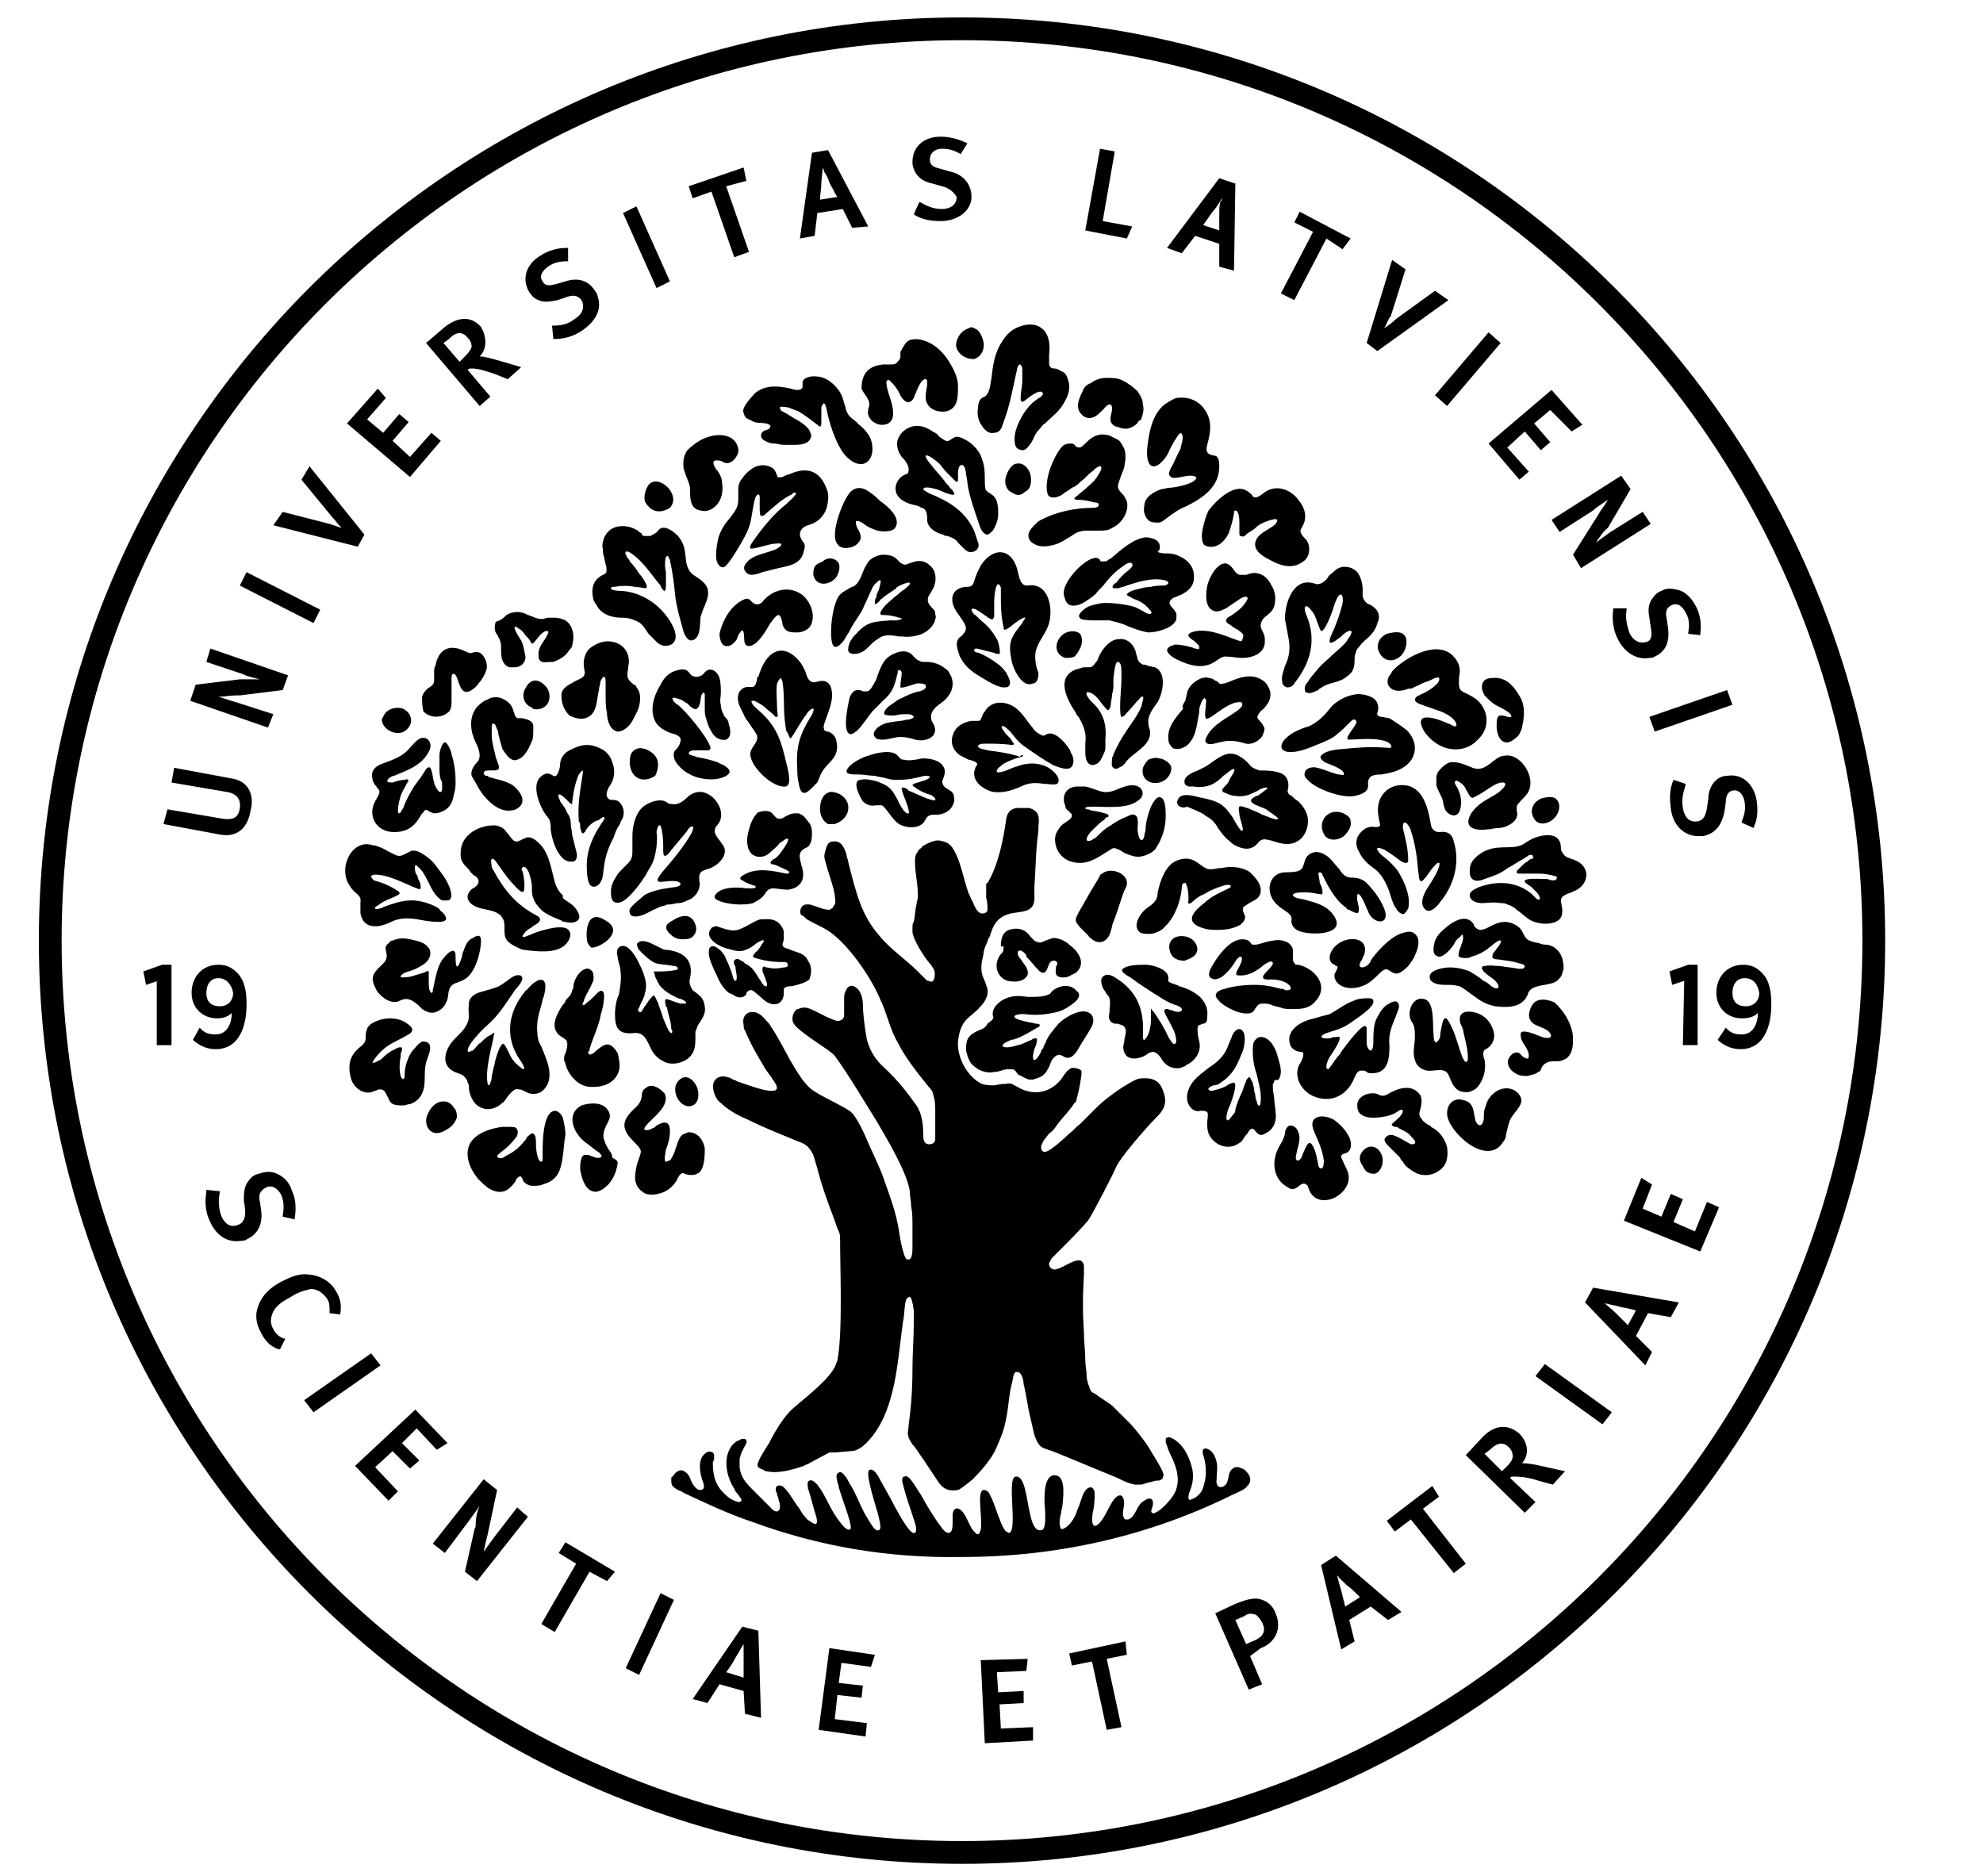
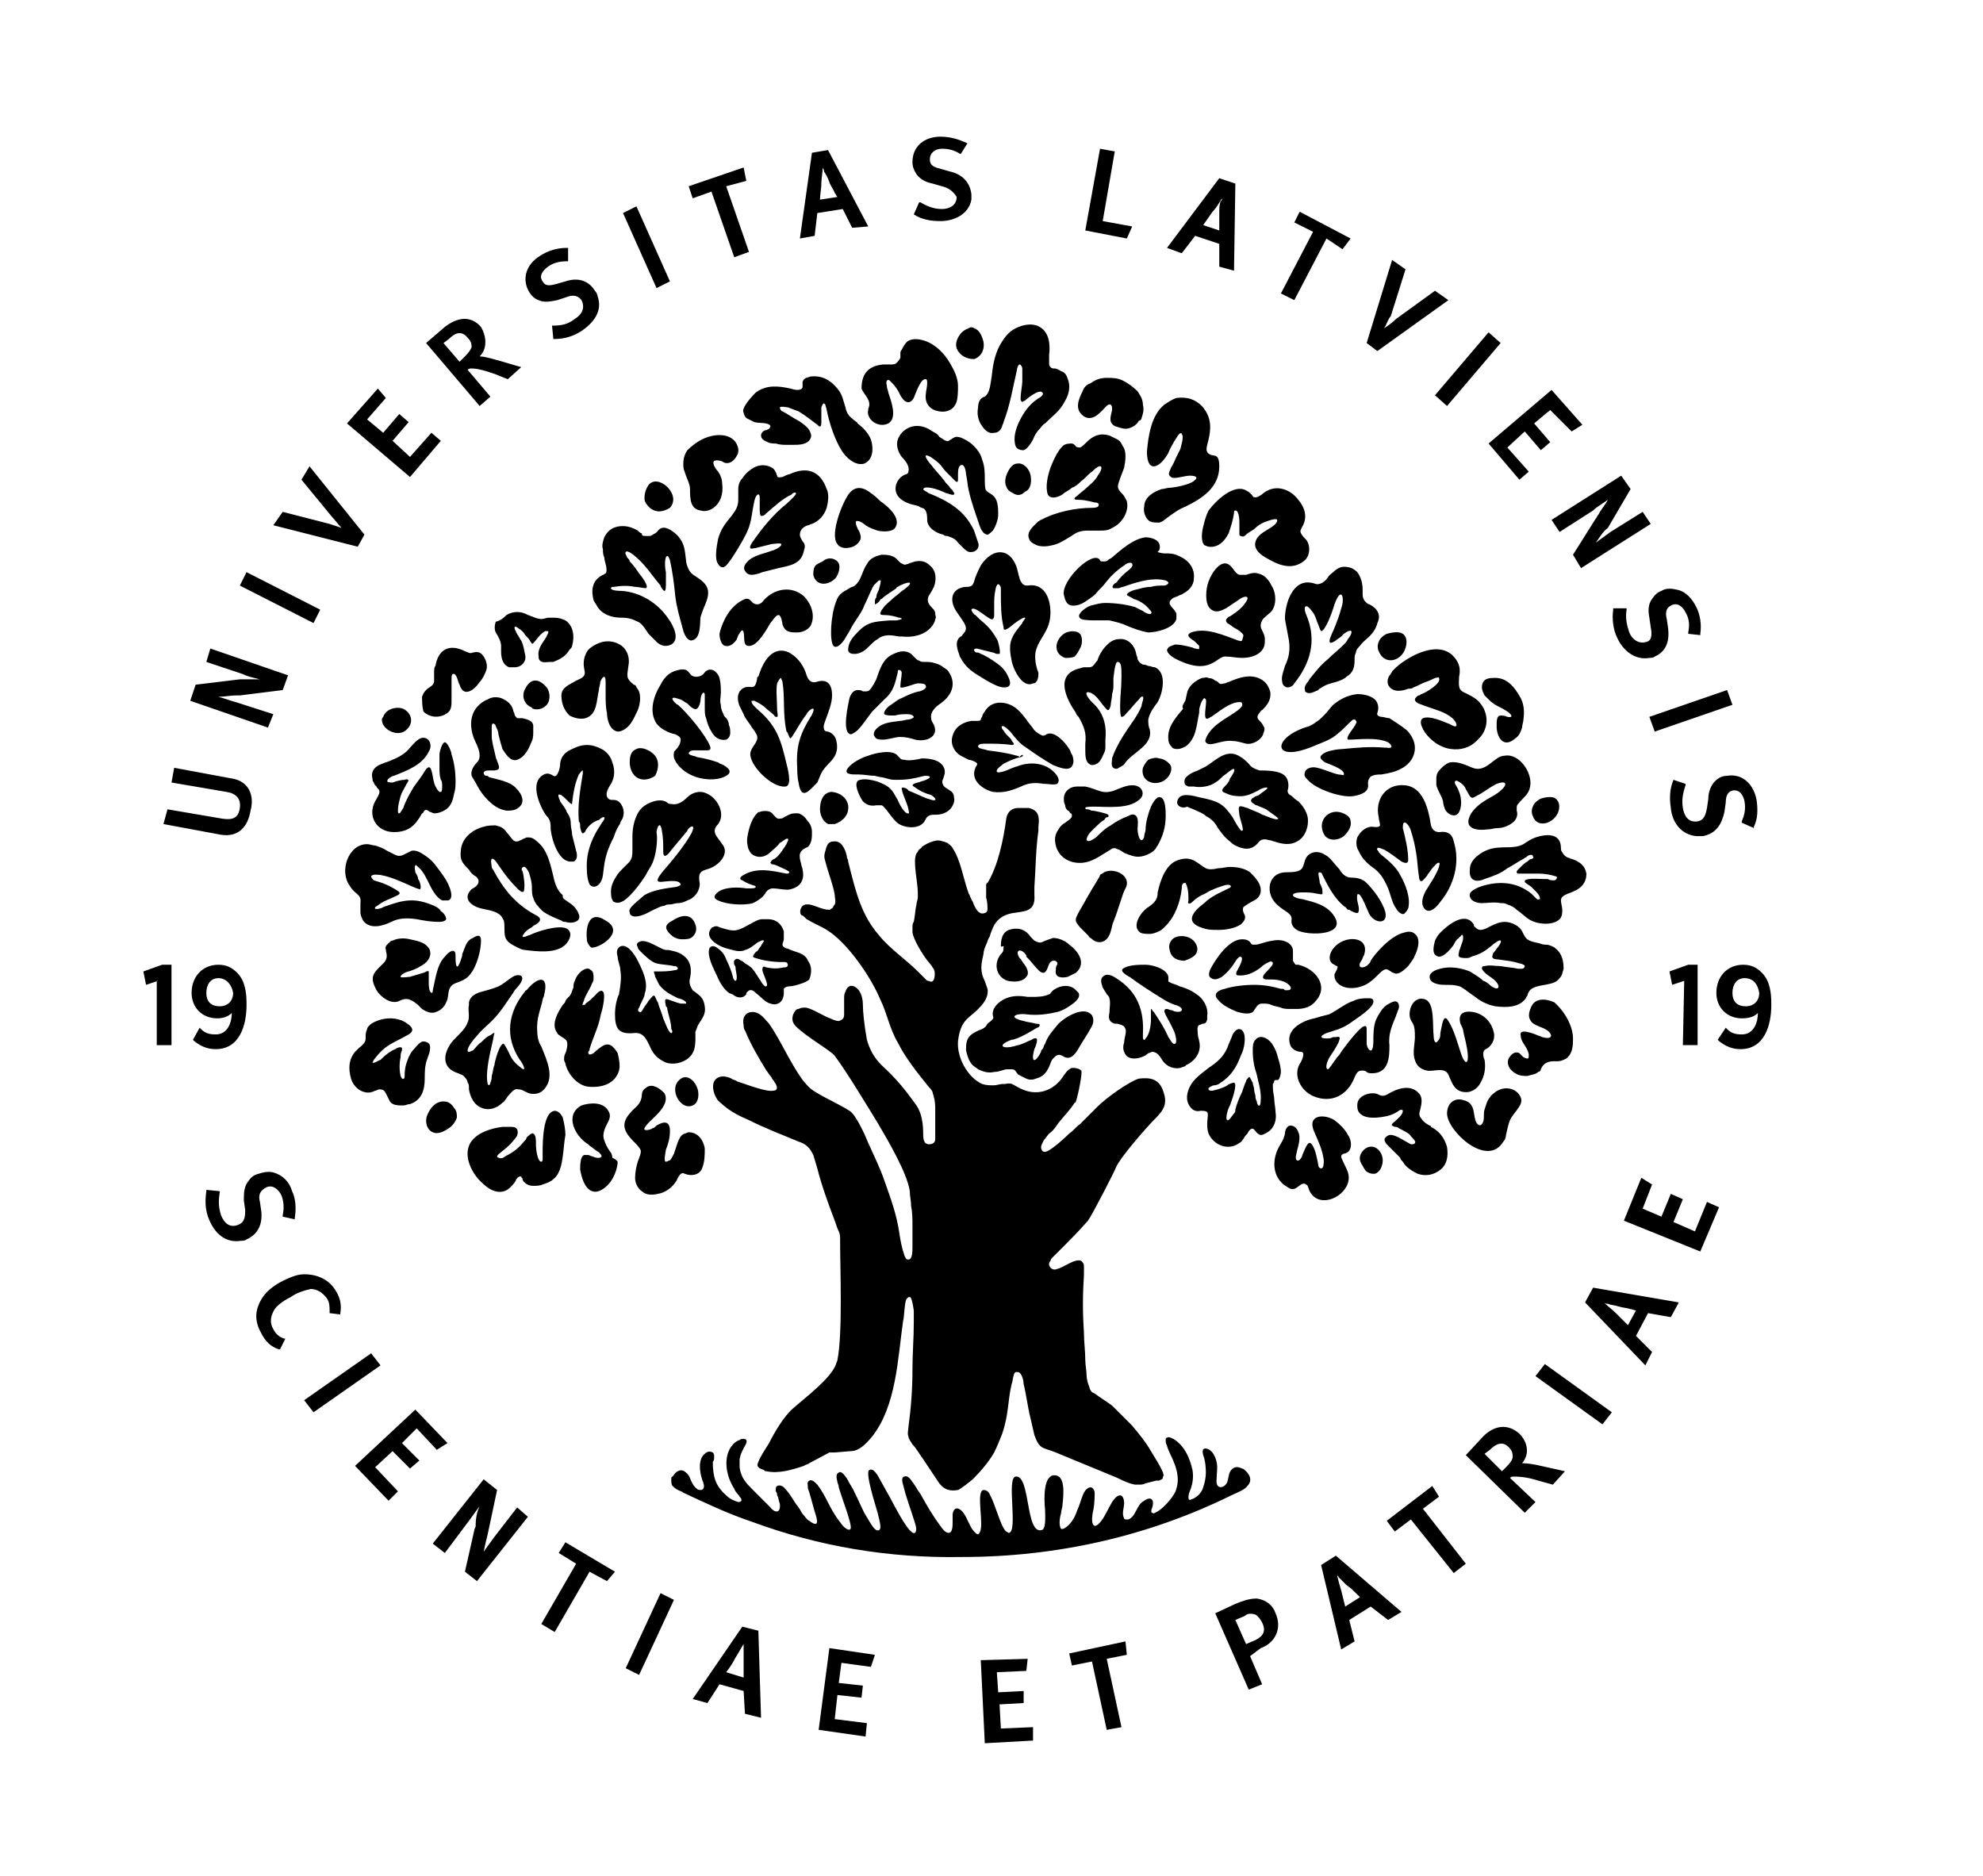
<svg xmlns="http://www.w3.org/2000/svg" version="1.1" id="Layer_1" x="0px" y="0px" viewBox="0 0 148 140" style="enable-background:new 0 0 148 140;" xml:space="preserve">
  <style type="text/css">
	.st0{fill-rule:evenodd;clip-rule:evenodd;}
</style>
  <g>
-     <path class="st0" d="M71.8,3C34.7,3,4.6,33.1,4.6,70.2s30.1,67.2,67.2,67.2S139,107.3,139,70.2S108.9,3,71.8,3 M71.8,1.3   c38,0,68.9,30.8,68.9,68.9c0,38-30.8,68.9-68.9,68.9c-38,0-68.9-30.8-68.9-68.9C2.9,32.2,33.7,1.3,71.8,1.3" />
    <path class="st0" d="M78.9,94.7c0.5-0.1,1.3-0.8,1.8-0.6c0.1,0.1,0.2,0.2,0.2,0.4c0,0.1,0,0.2,0,0.3c0,0.1,0,0.2,0,0.3   c-0.1,1.6-0.1,2.9,0,4.4c0,0.7,0.1,1.3,0.1,2c0,0.4,0.1,0.8,0.1,1.2c0,0.2,0.1,0.6,0.2,0.8c0,0.1,0.1,0.3,0.2,0.4l0.2,0.1   c0.4,0.3,0.9,0.6,1.3,0.9l0.1,0.1c0.5,0.5,0.9,0.9,1.4,1.4c0.5,0.6,1,1.2,1.4,1.9c0.3,0.5,0.7,1.1,0.9,1.6c0,0.1,0.1,0.2,0,0.3   c0,0.2-0.1,0.2-0.3,0.3h-0.2l-0.8,0.2c-0.2,0.1-0.3,0.1-0.5,0.1c-0.1,0-0.2,0-0.3,0c-0.5-0.1-0.9-0.3-1.3-0.5l-4.6-1.9   c-1-0.4-1.2-0.2-1.6-1.3c-0.1-0.4-0.2-0.9-0.3-1.3c-0.2-0.8-0.3-1.7-0.5-2.5c0-0.2-0.1-0.8-0.4-0.9c0,0,0,0-0.1,0h-0.1   c-0.2,0.1-0.2,0.7-0.3,0.9c-0.3,1.3-0.2,2.2-0.7,3.7c-0.2,0.5-0.4,1-0.6,1.4c-0.4,0.7-1,1.4-1.6,2c-0.1,0.1-1,0.8-1.1,0.8   c-0.6,0.1-1,0-1.4-0.5l-1.2-1.8c-0.3-0.4-0.5-0.8-0.8-1.1c-0.1-0.2-0.3-0.4-0.3-0.6c-0.1-0.2,0-0.5,0-0.7c0.2-1.5,0.3-2.8,0.3-4.3   c0-1.2,0.1-2.3,0.1-3.5c0-0.2,0-0.5,0-0.8v-0.1c-0.1-0.7-0.2-1-0.3-1c-0.1,0-0.1,0-0.2,0.1c-0.2,0.1-0.2,1.4-0.3,1.7   c-0.4,2.8-0.5,6.3-2.3,8.6c-0.5,0.6-1,1.1-1.6,1.1l-1.2,0.1h-0.4l-1.5,0.8c-0.1,0.1-0.3,0.1-0.4,0.2c-0.9,0.3-1.9,0.6-2.8,0.4   c-0.1,0-0.1,0-0.2-0.1c-0.3-0.1-0.6-0.2-0.4-0.6c0.2-0.5,0.5-0.9,0.8-1.4c0.4-0.8,1.1-2,1.8-2.6c0.9-0.8,2.8-2.2,3.2-3.3   c0-0.1,0.1-0.2,0.1-0.3c0.4-2,0.2-6.8,0.2-9c0-0.2,0-0.4-0.1-0.6s-0.2-0.5-0.3-0.8c-0.5-1.3-1-2.7-1.3-3.9c-0.1-0.3-0.2-0.7-0.3-1   c-0.1-0.2-0.2-0.4-0.4-0.6s-0.4-0.3-0.7-0.4c-1.2-0.5-2.5-1-3.7-1.6c-0.7-0.3-1.3-0.6-1.9-1.1c-0.2-0.2-0.4-0.3-0.5-0.5   c-0.2-0.3-0.4-0.9-0.2-1.3c0.3-0.5,0.9-0.4,1.3-0.2c0.1,0.1,0.3,0.1,0.4,0.2c0.9,0.3,2.2,0.8,2.7,0.7c0.2,0,0.4-0.1,0.2-0.5   c-0.1-0.1-0.1-0.2-0.2-0.3c-0.1-0.1-0.1-0.2-0.2-0.3c-0.1-0.1-0.2-0.3-0.3-0.4c-0.6-1-1.1-1.8-1.6-3c-0.1-0.1-0.1-0.3-0.1-0.4   c-0.2-0.9,0.6-1.2,1.2-0.8c0.3,0.2,0.5,0.5,0.7,0.7c0.9,1.3,1.5,2.8,2.5,4.2c0.5,0.6,0.6,0.7,1.3,1.1s1.4,0.7,2.2,1.2   c0.5,0.3,1.2,1.9,1.4,2.4c0.4,0.9,0.9,1.9,1.2,2.8c0.5,1.4,0.9,2.5,1.1,3.8c0.1,0.7,0.2,1.2,0.4,1.8c0.1,0.2,0.1,0.3,0.3,0.3   c0.3,0,0.3-0.6,0.3-1c0-0.2,0-0.3,0-0.4s0-0.2,0-0.4c0-0.3,0-0.4,0-0.7c0-0.5,0-1-0.1-1.5c0-0.4-0.1-0.7-0.1-1.1   c-0.2-1.4-1.7-3.9-2.4-5.1c-0.8-1.3-2.3-3.8-3.2-5c-0.3-0.4-2.1-1.4-2.9-2.2c-0.3-0.3-0.3-0.6-0.2-0.9c0.1-0.2,0.2-0.4,0.4-0.4   c0.2-0.1,0.3-0.1,0.5-0.1c0.3,0,1,0.4,1.6,0.7c0.3,0.1,0.6,0.3,0.9,0.3c0.3-0.1,0.4-0.2,0.4-0.5s0-0.7,0-1.1c0-0.3,0-0.4,0.1-0.6   c0.1-0.3,0.3-0.5,0.6-0.4c0.5,0.2,0.7,0.8,0.7,1.4c0,0.5,0.1,1.5,0.3,2.6c0.2,0.7,0.5,1.3,1.1,1.9c1.2,1.1,1.8,1.9,2.6,3   c0.4,0.6,0.5,1.4,0.5,2.1c0,0.1,0,0.5,0.1,0.6c0,0.1,0.2,0.2,0.3,0.2c0.3,0,0.5-0.1,0.5-0.4c0-0.2,0-0.5,0-0.8c0-0.2,0-0.5,0-0.7   s0-0.4,0-0.6c0-0.3,0-0.7-0.1-1c0-0.1-0.1-0.3-0.1-0.4c-0.1-0.2-0.2-0.3-0.3-0.4c-0.8-1-1.7-2.1-2.3-3.3c-0.6-1-0.8-2.2-1.3-3.2   c-0.7-1.7-2.5-4.3-4-5.2c-0.3-0.2-1-0.5-1.5-0.8l-0.1-0.1c-0.1-0.1-0.2-0.2-0.3-0.2c-0.2-0.3,0-0.8,0.4-0.8c0.1,0,0.2,0,0.2,0   c0.5,0.1,1,0.4,1.5,0.4c0.1,0,0.1-0.1,0.2-0.1c0.1-0.1,0.1-0.2,0.2-0.3c0.1-0.2,0-0.5,0-0.7c-0.1-0.7-0.5-1.7-0.7-2.5   c-0.1-0.3-0.1-0.5,0-0.8c0.1-0.4,0.2-0.7,0.6-0.7c0.6-0.1,0.9,0.6,1,1.1c0,0.2,0.1,0.2,0.1,0.4c0.6,2.4,1,4,2.3,5.5   c0.8,1,2,1.8,2.9,2.7c0.2,0.2,0.5,0.5,0.6,0.6s0.1,0.1,0.2,0.1c0.2,0.1,0.3,0.1,0.4-0.1c0.1-0.3,0.1-0.7-0.1-0.9   c-0.1-0.2-0.4-0.5-0.6-0.8c-0.4-0.6-0.8-1.3-0.9-1.8c0-0.1,0-0.2,0-0.4c0-0.1,0-0.3,0.1-0.4c0.1-0.5,0.1-0.9,0.2-1.3   c0-0.2,0.1-0.3,0.1-0.6c0-0.1,0-0.2,0-0.3c0-0.7-0.4-2.4-0.1-2.9c0.1-0.1,0.1-0.2,0.2-0.3s0.2-0.1,0.2-0.2c0.3-0.2,0.5-0.3,0.8-0.4   c0.3-0.1,0.5-0.1,0.8,0c0.1,0,0.2,0.1,0.3,0.1c0.1,0.1,0.3,0.2,0.4,0.4c0.6,0.9,0.8,2.3,1.2,3.4c0.1,0.1,0.1,0.3,0.3,0.6   c0.1,0.3,0.3,0.7,0.5,0.8c0.1,0.1,0.3,0.1,0.5,0c0.1-0.1,0.1-0.2,0.1-0.3c0-0.1,0-0.5-0.1-0.8c0-0.1,0-0.1,0-0.2s0-0.2,0-0.3   c0-0.1,0-0.2,0-0.4c0-0.1,0-0.2,0.1-0.2c0.8-1.3,1.2-3.3,1.4-4.8c0.1-0.6,0.5-0.8,0.9-0.8h0.1c0.2,0,0.3,0,0.5,0c0.1,0,0.1,0,0.2,0   c0.7,0.2,0.8,0.6,0.7,1.4c0,0.1,0,0.2,0,0.3c-0.2,1.4-0.2,2.8-0.3,4.2c0,0.3,0,0.4,0,0.6c0.1,1.2-0.7,1.2-1.3,1.3   c-1,0.1-1.6,0.5-1.9,1.4c-0.1,0.2-0.1,0.4-0.2,0.5c-0.1,0.2-0.1,0.3-0.2,0.5s-0.2,0.5-0.2,0.7c-0.1,0.5-0.3,1.1,0,1.8   c0.1,0.2,0.2,0.5,0.3,0.8c0.1,0.5-0.2,1-0.6,1.4c-0.7,0.8-1.4,0.8-1.6,2.5c-0.1,1.2,0.7,2.7,1.8,3.2c0.3,0.1,0.6,0.1,0.9,0.1   c0.1,0,0.5-0.1,0.6-0.1s0.1,0,0.2,0c0.5-0.1,0.5,0,0.9,0.2c1.5,0.9,2.8,0.2,3.4-0.7c0.2-0.3,0.4-0.6,0.7-0.7c0,0,0,0,0.1,0   c0.3,0,0.5,0.1,0.6,0.2s-0.2,1.7-0.4,2.3c0,0.1-0.1,0.1-0.1,0.1c-0.3,0.5-0.8,1-1.2,1.5c-0.2,0.3-0.4,0.6-0.7,0.8   c-0.1,0.1-0.3,0.4-0.4,0.5c-0.1,0.2-0.2,0.4-0.2,0.5c0,0.2,0.1,0.5,0.5,0.3s1.2-0.9,1.6-1.3c0.3-0.2,0.5-0.5,0.8-0.7   c0.6-0.6,1.1-1.1,1.3-1.3c0.7-0.7,2.4-1.9,3.1-2.1c0.8-0.1,1.5,0,1.8,0.9c0.3,0.8,0.2,1.3-0.5,2c-0.8,0.8-2.7,3-3,3.7   c-0.1,0.3-1.8,3.6-2.1,4c-0.7,0.8-1.2,1.3-2.1,2.2c-0.1,0.1-0.4,0.4-0.5,0.5s-0.2,0.2-0.2,0.3C78.1,94.4,78.5,94.9,78.9,94.7    M50.7,80.6c0.5-0.5,1.1,0,1.3,0.5c0.2,0.4,0.2,1.2-0.3,1.4C50.8,82.9,49.9,81.3,50.7,80.6 M52.4,87.2c-0.2,0.5-0.8,0.6-1.3,0.4   c-0.3-0.2-0.5,0.3-0.6,0.5c-0.3,0.5-0.8,0.9-1.4,1c-0.4,0.1-0.9,0.1-1.2-0.2c-0.3-0.2-0.5-0.6-0.5-1s0.1-0.9,0.2-1.2   c0.1-0.3,0.3-0.7,0.2-0.9c-0.1-0.2-0.3-0.4-0.5-0.6c-0.7-0.7-1-1.3-0.3-2.1c0.4-0.5,0.8-0.6,0.9-1.3c0-0.3,0.1-0.5,0.3-0.6   c0.2-0.2,0.5-0.2,0.7-0.1c0.3,0.1,0.5,0.3,0.7,0.5c0.4,0.8-0.6,1.6-1.1,2.1c-0.1,0.1-0.5,0.5-0.4,0.6s0.5,0,0.6-0.1   c0.1,0,0.2-0.1,0.3-0.2c0.5-0.3,1-0.4,1,0.4c0,0.5-0.1,0.9-0.3,1.4c0,0.1-0.2,0.9,0,0.9c0.1,0,0.2-0.1,0.3-0.1   c0.1-0.1,0.2-0.3,0.3-0.5c0.1-0.3,0.2-0.6,0.3-0.9c0.1-0.2,0.2-0.5,0.5-0.6c0.1,0,0.2-0.1,0.3-0.1c0.7,0,1.1,0.6,1.2,1.2   C52.6,86.2,52.6,86.7,52.4,87.2 M46.2,79.9c-0.3,1-1.3,1.3-2.3,1.2c-0.8-0.1-1.5-0.9-1.7-1.7c0-0.1-0.1-0.2-0.1-0.3   c0-0.2,0-0.3,0.1-0.5s0.2-0.7,0.1-0.9c-0.1-0.2-0.4-0.3-0.5-0.4s-0.2-0.1-0.2-0.2c-0.5-0.6,0-1.5,0.4-2.1c0.1-0.1,0.2-0.2,0.2-0.3   c0.1-0.2,0.3-0.3,0.4-0.5c0.1-0.2,0.1-0.3,0.2-0.5c0-0.2,0-0.3,0.1-0.5c0.1-0.3,0.3-0.6,0.6-0.8c0.2-0.1,0.4-0.2,0.6,0   c0.2,0.1,0.2,0.4,0.2,0.6c0,0.3-0.1,0.3-0.2,0.6c-0.2,0.4-0.4,0.7-0.5,1c0,0.1-0.2,0.4-0.1,0.4c0.1,0,0.2,0,0.2-0.1   c0.3-0.2,0.5-0.4,0.7-0.6c0.1-0.1,0.4-0.5,0.6-0.3c0.2,0.2,0,1.2-0.1,1.5s-0.1,0.5-0.2,0.8c-0.2,0.7-0.5,1.3-0.7,2   c0,0.1,0,0.1-0.1,0.2c0,0.3,0.2,0.2,0.4,0.1l0.1-0.1c0.7-0.6,1.1-0.9,1.7,0.1C46.2,79,46.3,79.5,46.2,79.9 M46.1,86.8   c-0.1,0.8-0.5,1.6-1.2,2c-0.2,0.1-0.4,0.2-0.7,0.1c-0.6-0.2-0.8-1.1-0.9-1.6c0-0.3,0-1,0.3-1.1c0.1,0,0.2,0,0.3,0s0.2,0.1,0.3,0.1   l0,0l0,0c0.2,0.1,0.6,0.2,0.7,0c0-0.1-0.1-0.2-0.2-0.3c-0.2-0.1-0.4-0.3-0.7-0.5l-0.1-0.1c-1-0.6-1.8-2.2-0.5-2.9l0,0l0,0   c0.6-0.2,1.6-0.3,2,0.4c0.2,0.3,0.1,0.6,0,0.8c-0.2,0.4-0.5,0.9-0.3,1.4c0.1,0.3,0.2,0.5,0.4,0.8c0.1,0.1,0.2,0.3,0.2,0.5   C46.1,86.6,46.1,86.7,46.1,86.8 M41.3,88c-0.2,0.2-0.5,0.3-0.8,0.4c-0.2,0.1-0.5,0.1-0.7,0.1c-0.3,0-0.5-0.1-0.7-0.3   c0,0-0.1-0.1-0.1-0.2s-0.1-0.1-0.1-0.2h-0.1c-0.1,0-0.3,0.2-0.3,0.3c-0.1,0.2-0.3,0.4-0.4,0.5c-0.5,0.5-1.1,0.4-1.6,0.1   c-0.3-0.2-0.5-0.4-0.8-0.7c-0.6-0.7-1.1-1.8-0.6-2.7c0.5-0.8,1.6-1.1,2.4-1.2c0.1,0,0.3,0,0.4,0c0.1,0,0.1,0,0.2,0   c0.2,0,0.4,0,0.5,0.2s0,0.5-0.1,0.6c-0.3,0.4-0.6,0.7-1,1c-0.1,0.1-0.6,0.4-0.3,0.5c0.2,0.1,0.4,0,0.5-0.1c0.6-0.3,1-0.6,1.4-1.1   c0.1-0.1,0.2-0.2,0.2-0.3c0.1-0.1,0.4-0.4,0.5-0.3c0.2,0.1,0.2,0.5,0.2,0.7c0,0.1,0,0.2,0,0.2c0,0.2,0.1,1.2,0.4,1.2   c0.1,0,0.1-0.2,0.1-0.2c0-0.7-0.1-3.5,0.9-3.6c0.3,0,0.5,0.3,0.6,0.5c0.1,0.4,0.2,0.9,0.2,1.3C42,85.7,42.1,87.4,41.3,88    M34.9,80.8c0-0.2-0.2-0.4-0.3-0.5s-0.2-0.1-0.4-0.2c-1.3-0.4-1.1-1.5-0.5-2.3c0.4-0.5,1-0.9,1.2-1.5c0.2-0.4,0-0.9,0.1-1.3   c0-0.1,0-0.1,0-0.2c0.1-0.5,0.6-0.7,1-0.8c0.4-0.1,0.7-0.2,1-0.3c0.6-0.2,1.1-0.8,1.5-0.9s0.8,0.1,0.1,0.9   c-0.1,0.1-0.2,0.2-0.3,0.4c-0.5,0.7-0.9,1.4-1.6,2.1c-0.4,0.4-0.8,0.7-1.1,1.1c-0.2,0.2-0.7,0.8-0.7,1.1l0,0c0,0.1,0.1,0.1,0.1,0.1   c0.1,0,0.2-0.1,0.3-0.1c0.2-0.2,0.4-0.5,0.6-0.6c0.2-0.2,0.4-0.4,0.6-0.5c0.1,0,0.4-0.3,0.4-0.2l0,0l0,0c0,0-0.1,0.4-0.1,0.5   c-0.2,0.9-0.6,2.4-0.4,3.3c0.1,0.2,0.2,0,0.2-0.1c0.1-0.2,0.1-0.4,0.1-0.5c0.1-0.3,0.1-0.6,0.2-0.8c0-0.2,0.4-1.7,0.7-1.6   c0.1,0.1,0.3,0.5,0.4,0.7c0.2,0.5,0.5,0.8,0.9,1.1c0,0,0.1,0.1,0.2,0.1c0.1-0.1-0.2-0.6-0.3-0.7c-1.2-1.8-0.8-3.6,0.3-5   c0.1-0.1,0.1-0.2,0.2-0.2c0.9-1.1,1.7-1.1,1.3,0.4c0,0.1-0.1,0.2-0.1,0.3C40.4,75.2,40,76,40.1,77c0,0.4,0.1,0.8,0.3,1.1   c0.4,1,1.1,2.4,0.1,3.3c-0.2,0.2-0.6,0.3-1,0.2c-0.3-0.1-0.5-0.3-0.8-0.3c-0.3-0.1-0.5,0.2-0.7,0.4c-0.2,0.2-0.3,0.5-0.5,0.6   c-0.4,0.4-1,0.6-1.5,0.4c-0.6-0.2-0.9-0.8-1-1.4C35,81,35,80.9,34.9,80.8 M32.3,84.5c-0.5-0.2-0.6-0.9-0.4-1.3c0.2-0.5,0.6-1,1.2-1   c0.4,0,0.6,0.2,0.8,0.5c0.2,0.2,0.2,0.5,0.2,0.7c-0.1,0.3-0.3,0.6-0.6,0.8S32.7,84.7,32.3,84.5 M29.5,78.3c0.1-0.1,0.4-0.2,0.5-0.1   c0,0,0,0.1,0,0.2c-0.1,0.2-0.1,0.3-0.1,0.5c-0.1,0.4-0.1,1,0,1.4c0.1,0.3,0.3,0.3,0.3,0c0-0.6,0.1-0.9,0.3-1.4   c0.1-0.2,0.2-0.4,0.3-0.5c0.2-0.2,0.4-0.5,0.6-0.6c0.1-0.1,0.3-0.1,0.5,0s0.2,0.3,0.2,0.4c0,0.3-0.1,0.5-0.2,0.8   c-0.2,0.5-0.2,1-0.2,1.5c0,0.8-0.2,1.6-1.1,1.9c-0.2,0-0.3,0.1-0.5,0.1c-0.4,0-0.8,0-1-0.3c-0.1-0.2-0.2-0.4-0.3-0.6   c-0.1-0.2-0.2-0.3-0.5-0.3c-0.1,0-0.2,0.1-0.3,0.1c-0.2,0.1-0.5,0.2-0.8,0.1c-0.5-0.1-0.9-0.6-1-1c-0.2-0.7-0.2-1.4,0.3-2   c0.1-0.1,0.2-0.2,0.3-0.3c0.8-0.6,0.3-0.7,0.6-1.4c0-0.1,0.1-0.2,0.2-0.3c0.2-0.2,0.5-0.3,0.8-0.4c0.7-0.2,1.5-0.1,2,0.3   c0.3,0.2,0.6,0.5,0.1,0.8c-1.2,0.7-1.7,0.7-2.6,1.9l-0.1,0.2c0.1,0.1,0.5-0.2,0.6-0.2c0,0,0,0,0.1-0.1   C28.8,78.7,29.2,78.4,29.5,78.3 M32.4,67.6c0.2,0.1,0.4,0.2,0.5,0.4c0.2,0.1,0.4,0.4,0.4,0.6c-0.1,0.2-0.4,0.2-0.6,0.2   c-0.5,0-1.1-0.1-1.6-0.2c-0.7-0.1-1.3-0.1-1.9,0.2c-0.6,0.3-1.6,0.6-2.1-0.1c-0.1-0.2-0.2-0.4-0.2-0.6s0-0.4,0-0.7   c0.1-0.7-0.4-0.6-0.8-1.3C25.3,65,26,63,27.4,63c0.2,0,0.4,0.1,0.6,0.1c0.3,0.1,0.6,0.2,0.9,0.4c0.2,0.1,0.4,0.2,0.6,0.3   s0.4,0.1,0.6,0s0.4-0.2,0.6-0.3c0.4-0.1,0.8,0.2,1.1,0.4c0.3,0.2,0.6,0.5,0.8,0.8c0.3,0.4,0.7,0.9,0.9,1.4c0.1,0.2,0.3,0.8,0.1,1   c-0.1,0.1-0.1,0.1-0.2,0.1c-0.1,0-0.3,0-0.4,0c-0.4-0.2-0.7-0.7-0.9-1.1s-0.5-1.1-0.9-1.4c-0.1-0.1-0.2-0.2-0.2-0.1   c-0.1,0.1,0,0.4,0,0.5c0.1,0.2,0.2,0.3,0.2,0.5c0.1,0.1,0.2,0.4,0.2,0.6c0,0.3-0.2,0.1-0.3,0.1c-0.5-0.2-0.9-0.4-1.4-0.6   s-0.8-0.3-1.3-0.4c-0.1,0-0.6-0.1-0.7,0.1c0,0.1,0.1,0.2,0.2,0.3c0.7,0.2,1.2,0.4,1.8,0.8c0.3,0.2,0,0.3-0.2,0.4   c-0.4,0.2-0.8,0.3-1.2,0.6c-0.1,0.1-0.4,0.2-0.3,0.3c0,0.1,0.5,0,0.6-0.1C30.2,67.1,31,67,32.4,67.6 M29.3,56.7   c0.5-0.2,1-0.5,1.3-0.9c0.3-0.3,0.7-0.9,1.2-0.7c0.4,0.2,0.4,0.7,0.2,1c-0.5,1-1.6,1.4-2.6,1.8c-0.1,0-0.5,0.2-0.5,0.4   c0,0.1,0.3,0.1,0.4,0.1c0.3-0.1,0.6-0.2,0.9-0.2c0.2-0.1,0.4,0,0.2,0.2c0,0.1-0.1,0.1-0.1,0.2c-0.1,0.2-0.3,0.5-0.4,0.8   c-0.1,0.4-0.2,0.7-0.2,1.1c0,0.1,0,0.2,0.1,0.2s0.2-0.3,0.3-0.4c0.2-0.6,0.5-1.1,0.8-1.6c0.3-0.4,0.6-0.8,0.9-1.3   c0.2-0.2,0.3-0.2,0.4,0.1s0.1,0.6,0.2,0.9c0,0.1,0.3,0.8,0.5,0.7c0.1,0,0.1-0.3,0.1-0.4c0-0.2,0-0.4-0.1-0.5   c-0.1-0.3-0.1-0.6-0.1-0.9c0-0.3,0-0.6,0-1c0-0.2,0.2-0.9,0.4-0.9s0.5,0.7,0.5,0.9c0.2,0.6,0.3,1.3,0.3,2c0,0.3,0,0.6-0.1,0.9   c-0.1,0.5-0.2,0.9-0.6,1.2c-0.3,0.2-0.6,0.3-0.9,0.3c-0.1,0-0.2-0.1-0.3-0.1c-0.2-0.1-0.3-0.3-0.5,0c0,0,0,0.1-0.1,0.1   c-0.5,0.9-1,1.4-2.1,1.4c-1.3,0-2-1.2-1.4-2.3c0.1-0.2,0.4-0.6,0.3-0.8c0-0.1-0.2-0.2-0.2-0.3c-0.1-0.1-0.2-0.2-0.2-0.3   c-0.1-0.1-0.1-0.2-0.1-0.3c-0.1-0.3,0-0.6,0.2-0.8C28.3,57,28.9,56.9,29.3,56.7 M28.6,53.5c0.2-0.6,1-0.8,1.5-0.6   c0.6,0.3,0.8,1,0.3,1.5c-0.6,0.7-1.9,0.1-1.9-0.7C28.5,53.7,28.5,53.6,28.6,53.5 M31.5,52c0.1-0.3,0.2-0.4,0.4-0.6   c0.3-0.2,0.5-0.3,0.5-0.6c0-0.2,0-0.4,0-0.6c0-0.2,0-0.4,0.1-0.5c0.2-1.2,1-1.7,2.2-1.1c0.3,0.1,0.3,0.2,0.6,0.1   c0.4-0.1,0.6,0,0.8,0.3s0.3,0.7,0.2,1s-0.3,0.7-0.5,0.9c-0.4,0.6-1.2,1.2-1.5,0.2c-0.1-0.1-0.2-0.9-0.5-0.8c-0.1,0-0.1,0.3-0.1,0.4   c0,0.5,0,1,0,1.5c0,0,0,0,0,0.1c0,0.3,0,0.7-0.3,0.9c-0.5,0.4-1.3,0.4-1.8-0.1C31.5,52.7,31.5,52.3,31.5,52 M38.3,53   c0,0.1,0.1,0.2,0.1,0.3s0.1,0.2,0.2,0.3h0.1c0.1,0,0.2,0,0.3,0c0.4,0.1,0.8,0.2,0.8,0.6c0,0.1,0,0.2,0,0.3c0,0.3,0,0.6-0.1,0.8   c-0.2,0.5-0.5,1.2-1.1,1.4c-0.5,0.2-0.9-0.5-1.1-0.8c-0.1-0.3-0.2-0.7-0.3-1.1c0-0.2-0.1-0.4-0.2-0.6c0-0.1-0.1-0.2-0.2-0.2   c-0.1,0-0.1,0.2-0.1,0.2c0,0.2,0,0.5,0,0.7c0,0.5,0.2,1.1,0.3,1.6c0,0.1,0.1,0.2,0.1,0.3c0.1,0.2,0.2,0.5,0.1,0.6   c-0.1,0.1-0.3,0.1-0.4,0.1c-0.1,0-0.2,0-0.3,0s-0.4,0-0.4,0.2c0,0.1,0.1,0.2,0.2,0.2c0.1,0,0.1,0,0.2,0.1c0.7,0.2,1.5,0.3,2,0.8   s0.8,1.2,0,1.6c-0.2,0.1-0.5,0.1-0.7,0.1c-0.6-0.1-1-0.4-1.4-0.8c-0.3-0.3-0.6-0.7-0.8-1.1c-0.1-0.2-0.3-0.5-0.4-0.7   c-0.1-0.4,0.2-0.8,0.4-1c0.4-0.4,0.1-1.1-0.1-1.5c-0.4-0.8-0.5-1.8,0-2.5c0.2-0.3,0.6-0.6,0.9-0.7c0.3-0.2,0.7-0.2,1-0.1   C37.9,52.3,38.2,52.6,38.3,53 M37.8,45.9c0.5-0.3,1.1-0.3,1.6,0c0.1,0,0.2,0.1,0.3,0.1c0.2,0.1,0.5,0.2,0.7,0.2s0.4-0.1,0.5-0.1   s0.2,0,0.3,0s0.2,0,0.2,0c0.3,0,0.6,0.1,0.8,0.2c0.6,0.4,0.7,1.2,0.5,1.9c0,0.1-0.1,0.2-0.2,0.3c-0.3,0.5-0.7,0.7-1.2,0.9   c-0.1,0-0.1,0-0.2,0c-0.3,0-0.6,0.1-0.8-0.1c-0.1-0.1-0.1-0.2-0.1-0.3c-0.1-0.6,0.3-1,0.6-1.5c0-0.1,0.2-0.3,0.1-0.4h-0.2   c-0.4,0.2-0.6,0.6-0.9,0.9c-0.1,0.1-0.1,0-0.2-0.1c-0.1-0.2-0.2-0.3-0.4-0.5c-0.1-0.2-0.3-0.4-0.5-0.5c0,0-0.2-0.2-0.3-0.1   c0,0,0,0.2,0.1,0.3c0,0.1,0.1,0.2,0.1,0.2c0,0.1,0.1,0.1,0.1,0.2c0.1,0.1,0.1,0.2,0.2,0.3c0.2,0.4,0.2,0.7,0.3,1.1   c0.1,0.5-0.3,0.9-0.8,0.9c-0.1,0-0.1,0-0.2,0c-0.1,0-0.1,0-0.2,0c-0.5-0.2-0.6-0.7-0.6-1.2c0-0.1,0-0.2,0-0.4c0-0.3-0.2-0.7-0.4-1   c-0.1-0.2-0.1-0.5,0-0.8C37.4,46.3,37.6,46.1,37.8,45.9 M47.3,51.1c0.1,0,0.2,0.1,0.2,0.2c0.4,0.4,0.3,1.2,0.1,1.7   c-0.2,0.4-0.4,0.9-0.7,1.2c-0.2,0.2-0.5,0.4-0.8,0.4c-0.6-0.1-0.8-0.9-0.8-1.4c-0.1-0.4-0.1-0.9-0.1-1.3c0-0.1,0-0.3,0-0.4   c0-0.2,0-0.4,0-0.6c0-0.7-0.3-0.3-0.4,0c0,0.2-0.1,0.4-0.1,0.6c-0.2,0.8-0.1,1.8-1,2.1c-0.4,0.1-0.8,0-1.2-0.2   c-0.4-0.4-0.6-0.9-0.6-1.5s0.6-0.8,1.1-1.1c0.2-0.1,0.5-0.2,0.6-0.4s0-0.4,0-0.5c-0.1-0.5,0-1,0.3-1.4c0.3-0.3,0.7-0.5,1.1-0.6   c0.5-0.1,1,0,1.4,0.3c0.5,0.4,0.6,1,0.5,1.5C46.8,50.5,46.7,50.6,47.3,51.1 M51.6,47.8c-0.3,0-0.5-0.4-0.6-0.7   c0-0.1-0.1-0.3-0.1-0.4c-0.2-0.7-0.4-1.4-0.5-2.2c-0.1-1-0.2-1.8-0.4-2.7c-0.1-0.2-0.1-0.3-0.2-0.3c-0.2,0-0.2,0.8-0.1,1.2   c0,0.3,0,0.6,0,0.9c0,0.1,0,0.5-0.1,0.5l0,0l0,0c-0.1,0-0.3-0.3-0.3-0.4c-0.6-0.7-1.1-1.5-1.8-2.1c-0.1-0.1-0.7-0.6-0.8-0.4   c-0.1,0.1,0.1,0.3,0.1,0.4c0.1,0.1,0.2,0.2,0.2,0.3c0.3,0.3,0.5,0.6,0.7,0.9c0.1,0.1,0.8,1,0.5,1.1c-0.1,0-0.6-0.1-0.8-0.1   c-0.5-0.1-1-0.1-1.6,0c-0.1,0-0.2,0-0.2,0.1c0,0.2,0.7,0.2,0.8,0.2c1.4,0.1,2.7,0.9,3.5,2.1c0.3,0.4,0.9,1.5,0.2,1.9   c-0.4,0.2-0.8,0.1-1.1-0.2c-0.2-0.2-0.4-0.4-0.6-0.6c-0.2-0.3-0.5-0.8-0.8-0.9c-0.4-0.2-0.7-0.3-1.2-0.3c-0.7,0-1.4-0.2-1.8-0.8   c-0.1-0.2-0.2-0.3-0.3-0.5c-0.2-0.8-0.1-1.5,0.7-1.9c0.1,0,0.1-0.1,0.2-0.1c0.2-0.3-0.1-0.9-0.1-1.2C45,41.4,45,41.2,45,41   c-0.1-0.3,0-0.6,0.1-0.9c0.2-0.4,0.5-0.7,1-0.8s1,0,1.5,0.3c0.1,0.1,0.2,0.2,0.3,0.2c0,0.2,0.1,0.2,0.3,0.2c0.1,0,0.2,0,0.3,0   s0.2-0.1,0.4-0.2c0.2-0.1,0.2-0.3,0.5-0.4c0.4-0.1,0.9,0.3,1.2,0.6c0.5,0.6,0.5,1,0.6,1.8c0,0.2,0.1,0.5,0.2,0.7   c0.1,0.2,0.3,0.4,0.5,0.5c0.3,0.2,0.6,0.4,0.8,0.7c0.3,0.5,0.1,1-0.1,1.5c-0.1,0.2-0.2,0.5-0.3,0.8C52.2,46.3,52.4,47.7,51.6,47.8    M48.4,36.2c0.7-0.9,2.5,0.7,1.6,1.7l0,0l0,0c-0.5,0.3-1,0.4-1.5,0c-0.2-0.2-0.4-0.4-0.4-0.7C48.1,36.8,48.2,36.5,48.4,36.2    M52.6,32.7c0.7-0.3,1.8-0.4,2.3,0.3c0.2,0.3,0.3,0.7,0.1,1c-0.2,0.4-0.6,0.7-1,0.5c-0.1-0.1-0.5-0.2-0.7-0.1   c-0.2,0.2,0.2,0.7,0.3,0.8c0.2,0.3,0.3,0.6,0.3,0.9c0.1,0.7-0.1,1.5-0.8,1.9c-0.2,0.1-0.5,0.2-0.8,0.1c-0.8-0.1-0.8-0.9-0.8-1.6   c0-0.4-0.3-0.9-0.4-1.3C51,35,51,34.8,51,34.6c0-0.4,0.1-0.7,0.3-1C51.6,33.3,52.1,32.9,52.6,32.7 M56.4,29.3   c0.8-0.6,1.7-0.5,2.6-0.3c0.3,0.1,0.8,0.2,0.9-0.1c0,0,0-0.3,0-0.4c0.1-0.3,0.3-0.3,0.6-0.4c0.9-0.1,1.5,0.3,2,0.9   c0.4,0.5,0.4,0.8,0.6,1.4c0.1,0.5,0.3,0.7,0.7,1c0.1,0.1,0.2,0.1,0.2,0.2c0.4,0.3,0.8,0.7,1,1.2c0.2,0.6,0.2,1.5-0.5,1.8   c-0.7,0.2-1.4-0.5-1.7-1c-0.5-0.8-0.9-2-1.1-3c0-0.1-0.1-0.3-0.1-0.4l-0.1-0.1c-0.1,0-0.2,0.3-0.2,0.3c0,0.1,0,0.3,0,0.4   c0,0.2,0,0.5,0,0.7c0,0.4-0.1,0.4-0.3,0.2c-0.4-0.3-0.9-0.7-1.4-1c-0.3-0.1-0.5-0.2-0.8-0.3c-0.1,0-0.5-0.1-0.6,0   c0,0.1,0.1,0.3,0.2,0.3c0.4,0.2,0.8,0.5,1.2,0.7c0.3,0.2,0.6,0.4,0.8,0.7c0.1,0.2,0.2,0.4,0.1,0.6c-0.2,0.5-0.9,0.5-1.3,0.5   c-0.1,0-0.3,0-0.4,0c-0.3,0-0.6,0-0.9-0.1c-0.2,0-0.4,0-0.6-0.1c-0.2-0.1-0.5-0.2-0.5-0.5c0-0.2,0.2-0.4,0.4-0.4l0.2-0.1   c0,0,0.1-0.1,0.1-0.2c-0.1-0.3-0.9-0.2-1.2-0.3c-0.2-0.1-0.4-0.2-0.6-0.3c-0.1-0.1-0.2-0.3-0.2-0.4C55.3,30.5,56,29.7,56.4,29.3    M65.9,27.2c0.2,0,0.4,0,0.6,0c0.1,0,0.3,0,0.4-0.1s0.2-0.2,0.3-0.4c0-0.1,0-0.2,0-0.3l0,0l0,0c0-0.1,0-0.2,0.1-0.3   c0.1-0.2,0.2-0.4,0.4-0.6c0.4-0.3,1-0.2,1.5,0c0.7,0.3,1.3,0.9,1.7,1.6c0.3,0.5,0.6,1.1,0.6,1.7c0,0.4,0,1.1-0.2,1.4   c-0.2,0.4-0.7,0.6-1.2,0.5c-0.7-0.1-1.1-0.6-1-1.3c0-0.2,0.1-0.5,0.1-0.8c0-0.1,0-0.3-0.1-0.3c-0.4-0.1-0.8,1.2-0.9,1.4   c-0.4,0.7-0.9,0.1-1.1-0.4c-0.1-0.2-0.3-0.5-0.5-0.7c-0.1-0.1-0.1-0.1-0.2-0.2c0,0-0.1-0.1-0.2,0s0,0.4,0,0.5s0.1,0.3,0.1,0.4   c0.2,0.6,0.7,1.9,0,2.3c-0.4,0.2-0.8,0.1-1.1-0.1c-0.3-0.2-0.5-0.6-0.4-0.9v-0.1c0.3-0.6-0.3-1-0.5-1.5   C64.3,27.7,65,27.3,65.9,27.2 M72.3,24.5c0.1-0.1,0.3-0.1,0.4,0c0.4,0.1,0.6,0.6,0.7,1c0.1,0.5-0.1,1.1-0.7,1.3l0,0l0,0   c-0.6,0-1.1-0.3-1.3-0.8c-0.1-0.3,0-0.6,0.1-0.8C71.7,24.8,72,24.6,72.3,24.5 M74,28.2c0.1-0.9,0.2-1.6,0.6-2.4   c0.3-0.5,0.6-1,1.2-1.3s1.3-0.4,1.8-0.1c0.7,0.4,0.8,1.3,0.7,2.1c0,0.2,0,0.4,0,0.6c0,0.1,0,0.2,0.1,0.3c0.1,0.1,0.2,0.1,0.3,0.1   c0.2,0,0.3,0.1,0.5,0.2c0.3,0.1,0.4,0.3,0.5,0.6c0.2,0.5,0.1,1.1-0.2,1.6c-0.4,0.8-0.9,1.1-1.5,1.7c-0.2,0.1-0.3,0.3-0.4,0.4   c-0.2,0.2-0.4,0.5-0.5,0.8c-0.1,0.2-0.4,0.7-0.7,0.8c-0.3,0-0.5-0.1-0.6-0.3c-0.2-0.6,0-1.3,0.3-1.9s0.7-1.2,1.3-1.6   c0.1-0.1,0.2-0.1,0.3-0.2c0.1-0.1,0.2-0.2,0.1-0.3c-0.2-0.3-1.1,0.4-1.3,0.6c-0.1,0-0.2,0.2-0.3,0c-0.1-0.1,0.1-1.2,0.1-1.4   c0-0.3,0-0.7,0-1c0-0.1-0.1-0.3-0.2-0.3s-0.2,0.3-0.2,0.4c-0.3,1.3-0.5,2.6-1,3.9c0,0.1-0.1,0.2-0.1,0.3c-0.1,0.3-0.3,0.5-0.6,0.5   c-0.4,0.1-0.7-0.2-0.9-0.5c-0.3-0.4-0.4-0.9-0.3-1.4c0-0.3,0.1-0.7,0.5-0.8C73.9,29.3,73.9,28.7,74,28.2 M80.6,33.4   c0.1,0,0.4-0.3,0.5-0.4c0.5-0.5,1-0.7,1.7-0.5c0.2,0.1,0.4,0.2,0.6,0.3s0.3,0.3,0.4,0.5c0.3,0.4,0.2,1.1,0.1,1.6   c-0.1,0.3-0.2,0.5-0.3,0.8c-0.2,0.6-0.3,0.7,0.2,1.2c0.1,0.1,0.2,0.3,0.3,0.5c0.2,0.8-0.4,1.7-1.1,2c-0.3,0.2-0.6,0.2-0.9,0.2   s-0.5,0-0.8,0s-0.5,0-0.8,0.1S80,40,79.8,40.1c-0.5,0.3-0.8,0.5-1.3,0.6c-0.4,0.1-0.8,0.1-1.1,0c-0.2-0.1-0.5-0.2-0.6-0.5   c-0.2-0.5,0.3-0.9,0.6-1.2l0.1-0.1c0.1,0,0.1-0.1,0.2-0.1c1.1-0.6,2.6-0.9,3.8-0.9c0.1,0,0.5,0,0.5-0.2v-0.1   c-0.1-0.1-0.2-0.1-0.3-0.1c-0.4-0.1-0.8-0.2-1.2-0.2c-0.4,0-0.4-0.1-0.1-0.3c0.2-0.2,0.5-0.4,0.7-0.6c0.2-0.2,0.5-0.4,0.7-0.7   c0.1-0.1,0.1-0.2,0.2-0.3c0.4-0.6,0.2-0.9-0.5-0.2c-0.3,0.2-0.5,0.5-0.8,0.7c-0.2,0.2-0.4,0.4-0.7,0.5c-0.2,0.2-0.5,0.3-0.7,0.5   c-0.3,0.2-0.9,0.4-1.1,0c-0.2-0.6,0-1.4,0.2-2c0.2-0.5,0.5-1.2,0.9-1.6c0.2-0.2,0.5-0.2,0.7-0.2c0.1,0,0.2,0.1,0.3,0.2   C80.2,33.3,80.4,33.4,80.6,33.4 M80.8,29.2c0.1-0.3,0.3-0.5,0.6-0.6c0.4-0.3,0.8-0.4,1.2-0.4c0.4,0,0.8,0,1.2,0.2   c0.4,0.2,0.8,0.5,1.1,0.8c0.2,0.3,0.4,0.6,0.4,1c0.1,0.4,0,0.7-0.1,1c0,0.1-0.1,0.2-0.2,0.2c-0.2,0.4-0.7,0.6-1,0.6   c-0.2,0-0.5-0.1-0.8-0.2c-0.5-0.3-0.3-0.7-0.2-1.2c0-0.2,0-0.3-0.1-0.4c-0.2-0.1-0.4,0.2-0.6,0.4c-0.3,0.3-0.6,0.6-1,0.6   c-0.2,0-0.4-0.1-0.5-0.2C80.2,30.5,80.5,29.8,80.8,29.2 M86.9,30.2c0.3-0.2,0.6-0.4,0.9-0.5c0.8-0.1,1.4,0.1,1.9,0.6   c0.8,0.9,0.7,1.8,0.4,2.9C90,33.6,90,33.9,90.6,34c0.3,0,0.4,0.3,0.4,0.8c0,1.6-1.3,2.4-2.5,3c-0.5,0.2-0.8,0.4-1.6,1   c-0.1,0.1-0.3,0.2-0.4,0.2c-0.3,0-0.5,0-0.7-0.1c-0.3-0.2-0.5-0.7-0.4-1.1c0-0.7,0.7-1.1,1.3-1.3c0.2,0,0.4-0.1,0.6-0.1   c0.3,0,1.4-0.2,1.8-0.5s0.1-0.4-0.3-0.4s-1.2,0.3-1.4,0.1c-0.3-0.2-0.1-0.4,0-0.7c0.2-0.3,0.3-0.6,0.4-0.8s0.2-0.4,0.3-0.6   c0-0.1,0.3-0.9,0.1-1.1c0-0.1-0.1-0.1-0.2,0s-0.2,0.3-0.4,0.6c-0.1,0.2-0.3,0.5-0.4,0.8c-0.6,1.1-1.6,1.6-1.6-0.1   C85.7,32.6,85.9,31,86.9,30.2 M93,36.6c0.2,0.1,0.3,0.2,0.4,0.3s0.1,0.2,0.2,0.2c0.2,0.1,0.6-0.2,0.7-0.3c0.9-0.7,2-0.3,2.6,0.5   c0.5,0.6,0.7,1.3,0.3,2c-0.1,0.2-0.2,0.3-0.1,0.5s0.3,0.4,0.4,0.5c0.3,0.4,0.3,1.1-0.1,1.5c-0.8,0.7-1.7,0.5-2.6,0   c-0.8-0.4-1.4-0.9-1-1.6c0.3-0.5,1-0.7,1.4-1.1c0.3-0.4,0.1-0.5-0.9-0.1c-0.2,0.1-0.4,0.2-0.6,0.4s-0.5,0.3-0.7,0.5   c-0.1,0.1-0.2,0.2-0.4,0.1c-0.1,0-0.1-0.1-0.1-0.2c0-0.1,0-0.2,0-0.3c0-0.2,0-0.3,0-0.5c0-0.1,0-0.9-0.3-0.9   c-0.1,0-0.1,0.1-0.1,0.2c-0.1,0.6-0.2,0.9-0.4,1.5c-0.3,0.6-0.8,1.1-1.5,1c-0.1,0-0.2-0.1-0.3-0.1c-0.3-0.3-0.2-1-0.1-1.4   s0.2-0.8,0.4-1.2C90.8,37.3,92.1,36.1,93,36.6 M97.9,43.5c0.1,0,0.3,0.1,0.4,0.1c0.3,0,0.6-0.2,0.8-0.5c0.1-0.2,0.3-0.3,0.4-0.4   c0.2-0.2,0.5-0.4,0.8-0.4c0.4,0,0.7,0.1,1,0.4c0.3,0.4,0.4,0.9,0.4,1.3c0,0.1,0,0.3,0,0.4c0,0.2,0.1,0.4,0.2,0.5s0.2,0.2,0.3,0.2   c0.6,0.3,0.9,0.8,0.6,1.4c-0.1,0.4-0.3,0.7-0.6,1c-0.2,0.2-0.5,0.4-0.7,0.7c-0.1,0.1-0.3,0.3-0.3,0.5c-0.1,0.2-0.1,0.3-0.1,0.5   c0,0.6-0.1,1-0.6,1.3c-0.2,0.2-0.5,0.3-0.8,0.4c-0.4,0.1-0.8,0.2-1.2,0.5c0,0-0.1,0-0.1,0.1c-0.3,0.1-0.7,0.4-1,0.1v-0.1   c-0.1-0.2,0.1-0.5,0.2-0.6s0.1-0.2,0.2-0.3c0.5-0.6,0.7-0.9,1.3-1.4c0.4-0.4,0.8-0.7,1.2-1.1c0.1-0.1,0.2-0.2,0.3-0.4   c0.4-0.5,0.4-0.9-0.3-0.4c-0.1,0.1-0.1,0.1-0.2,0.2c-0.1,0.1-0.3,0.2-0.4,0.3c-0.3,0.2-0.7,0.4-0.3-0.5c0.1-0.2,0.5-1.1,0.7-1.9   c0.3-0.8,0-1.7-0.5-0.3c-0.2,0.7-0.7,2-1,2l0,0c-0.1-0.1-0.2-0.5-0.3-0.7c-0.1-0.3-0.2-0.6-0.4-0.8c-0.4-0.6-0.7-0.4-0.4,0.3   c0.8,1.9,0.3,3.6-0.9,5.1c-0.1,0.2-0.3,0.3-0.5,0.3s-0.4-0.2-0.4-0.4c-0.1-0.4,0.1-0.8,0.2-1.2c0.3-0.6,0.4-1.2,0.3-1.9   c-0.1-0.5-0.2-1.1-0.3-1.6C95.9,45,96.5,43.2,97.9,43.5 M105,54.5c0.3,0.3,0.6,0.8,0.6,1.3c0,0.7-0.4,1.2-0.9,1.5s-1,0.4-1.6,0.5   c-0.2,0-0.8,0-0.9,0.3c-0.1,0.1-0.1,0.3-0.1,0.4c0.1,0.6-0.5,0.8-1,0.9c-0.9,0.2-2.9-0.5-3.5-1.2c-0.2-0.2-0.3-0.3-0.2-0.6   c0.1-0.3,0.6-0.4,0.9-0.3c0.5,0.1,1.1,0.4,1.6,0.5c0.2,0,0.4,0.1,0.4,0c0.1-0.4-1.2-0.8-1.4-0.9c-0.3-0.2-0.5-0.4-0.2-0.6   c0.3-0.3,1.3-0.4,1.5-0.4c1.1-0.1,2-0.2,3.2-0.1h0.1c0.5,0.1,0.4-0.2,0.1-0.4c-0.8-0.4-2.3-0.2-2.9-0.2h-0.1   c-0.2-0.2,0.5-0.9,0.6-1.2c0,0,0.1-0.1,0-0.2c0-0.1-0.1-0.1-0.2-0.1c-0.2,0.1-0.8,0.8-1.1,1c-0.5,0.5-1.2,0.7-1.9,1   c-3.1,1.3-3.1-0.7-0.3-1.5c0.2-0.1,0.4-0.2,0.5-0.3c0.2-0.1,0.4-0.3,0.6-0.5c0.3-0.3,0.5-0.6,0.7-0.8c0.5-0.4,1-0.7,1.8-0.8   c0.4,0,1.1,0.1,1.4,0.5c0.2,0.3,0.2,0.6,0.1,0.9c-0.1,0.2,0.2,0.3,0.3,0.3c0.2,0,0.4,0.1,0.6,0.1C104,53.8,104.5,54.1,105,54.5    M104.7,47.3c0.4,0.3,0.3,0.9,0.1,1.3c-0.4,0.8-1.5,1-1.9,0c-0.1-0.2-0.1-0.5,0-0.7c0.1-0.3,0.4-0.5,0.6-0.6   C103.9,47.2,104.4,47.1,104.7,47.3 M108.4,48.9c0.6,0.6,0.6,1.1,0.5,1.6c-0.1,1.4,0.2,0.9,1.3,1.7c0.7,0.6,1,1.6,0.5,2.5   c-0.1,0.2-0.3,0.4-0.5,0.6c-0.5,0.5-1.2,0.7-1.9,0.6c-0.8-0.1-1.5-0.6-2-1.3c0-0.1-0.1-0.1-0.1-0.2c-0.1-0.2-0.3-0.6,0-0.8   c0.5-0.2,1.4,0.2,1.9,0.4c0.1,0,0.6,0.4,0.6,0.1c0-0.2-0.2-0.4-0.3-0.5c-0.6-0.5-1.2-0.6-2-0.9c-0.2-0.1-0.8-0.2-0.8-0.5   c0-0.1,0.2-0.3,0.3-0.3c0.1,0,0.1-0.1,0.2-0.1c0.3-0.1,1.5-0.8,1.3-1.2c0-0.1-0.2,0-0.3,0c-0.2,0.1-0.4,0.2-0.7,0.3   c-0.3,0.1-0.6,0.3-0.9,0.4c-0.1,0.1-0.3,0.1-0.4,0.1c-0.5,0.2-1.2,0.3-1.5-0.3c-0.1-0.3,0-0.6,0.2-0.8c0-0.1,0.1-0.1,0.1-0.2   c0.1-0.1,0.2-0.2,0.3-0.3C105.1,49,107.2,47.8,108.4,48.9 M113.5,52.1c0.2,0.4,0.3,0.9,0.2,1.6c0,0.2-0.1,0.4-0.1,0.6   c-0.1,0.3-0.2,0.6-0.5,0.8c-0.9,0.8-1.4-0.1-1.4-0.9c0-0.4,0-0.8,0.3-0.8c0.1,0,0.3,0,0.5,0.1c0.5,0.1,0.3-0.2,0-0.4   c-0.6-0.4-0.9-0.4-1.4-0.9c-0.1-0.1-0.2-0.2-0.3-0.3c-0.1-0.2-0.2-0.4-0.2-0.6c0-0.5,0.3-0.7,0.8-0.7   C112.4,50.5,113,51.2,113.5,52.1 M98.9,62.4c-0.8-1.2,0.5-2.4,1.7-1.5c0.1,0.1,0.2,0.2,0.2,0.4c0.1,0.4-0.2,0.8-0.5,1.1   C99.9,62.7,99.3,62.8,98.9,62.4L98.9,62.4L98.9,62.4z M96.7,72c0.1,0,0.1,0,0.2,0c1.3,0.3,2.3,1.6,1.3,2.7   c-0.3,0.4-0.8,0.6-1.4,0.6c-0.2,0-0.4,0-0.5,0c-0.2,0-0.5,0-0.7-0.1c-0.3-0.1-0.5-0.1-0.7-0.2s-0.4-0.1-0.7-0.1   c-0.3,0-0.4,0.2-0.6,0.5c-0.2,0.4-1,0.2-1.3,0.1c-0.5-0.2-1.1-0.5-1.4-0.9c-0.4-0.4,0-0.7,0.5-0.8c0.6-0.2,1.5-0.3,2.2-0.3   s1.3,0.1,2,0.3h0.1c0.1,0,0.1,0,0.2,0.1c0.1,0,0.1,0,0.2,0c0.3,0,0.3-0.2,0.1-0.4c-0.3-0.3-0.9-0.4-1.3-0.4c-0.1,0-0.2,0-0.3,0   c-0.3,0-0.4-0.1-0.3-0.3c0.1-0.2,0.7-0.7,0.7-0.9c0-0.1-0.1-0.2-0.3-0.1c-0.2,0.1-0.4,0.2-0.6,0.4c-0.4,0.3-0.9,0.6-1.5,0.6   c-0.3,0-0.4,0-0.3-0.3c0.1-0.2,0.6-1,0.3-1.1c-0.1,0-0.1,0-0.3,0.2c-0.3,0.5-0.6,0.9-1.1,1.3C91,73,90.7,73.2,90.4,73   c-0.2-0.1-0.2-0.3-0.1-0.6c0.4-0.8,1.4-2.3,2.4-2.3c0.7,0,0.6,0.4,0.8,0.4c0.1,0,0.1,0,0.2,0c0.3,0,0.6-0.2,1.3-0.3   c0.5-0.1,0.9,0,1.2,0.2c0.2,0.2,0.3,0.3,0.3,0.6c0,0.2,0,0.3,0,0.5c0,0.1,0,0.2,0,0.2C96.6,71.9,96.7,72,96.7,72 M84.3,63.8   c-0.1,0-0.2-0.1-0.3-0.1c-0.2-0.1-0.3-0.2-0.5-0.3c-0.1,0-0.2-0.1-0.3-0.1c-0.1,0-0.2,0-0.3,0.1c-0.7,0.4-1.4,1-2.3,1   s-1.6-0.5-1.8-1.3c-0.1-0.4-0.1-0.8,0.2-1.2c0.1-0.2,0.3-0.4,0.5-0.5c0.1-0.1,0.5-0.3,0.5-0.5c0-0.1,0-0.2-0.1-0.2   c-0.1-0.1-0.1-0.2-0.2-0.2c-0.1-0.1-0.2-0.2-0.2-0.4c-0.1-0.2-0.1-0.3-0.1-0.5c0-0.5,0.4-0.9,1-0.9c0.2,0,0.4,0,0.6,0   c1,0.2,1.3,0.7,2.4,0.2c0.5-0.2,1.2-0.5,1.7-0.1c0.3,0.3,0.2,0.7-0.1,0.9c-0.8,0.7-2.4,0.5-3.4,0.5c-0.1,0-0.6,0-0.6,0.1   s0.1,0.1,0.2,0.1s0.2,0.1,0.3,0.1c0.2,0,1.1,0.2,1.2,0.3s0,0.2-0.1,0.2s-0.1,0.1-0.2,0.2c-0.2,0.1-0.4,0.3-0.5,0.4   c-0.3,0.3-0.7,0.6-0.8,1v0.1c0.2,0.2,0.5-0.1,0.7-0.2c0.3-0.3,0.7-0.7,1.1-0.9c0.4-0.3,0.8-0.5,1.3-0.7c0.2-0.1,0.4-0.2,0.6,0   s0.1,0.8,0.1,1s0.1,0.8,0.3,0.8c0.1,0,0.2-0.2,0.2-0.3c0-0.2,0.1-0.3,0.1-0.5c0-0.5,0.2-1.2,0.4-1.7c0.1-0.2,0.4-0.8,0.7-0.7   c0.4,0.1,0.4,1,0.4,1.4c0,0.8-0.2,1.5-0.6,2.2c-0.1,0.1-0.1,0.2-0.2,0.3s-0.2,0.2-0.4,0.3C85.2,64,84.8,64,84.3,63.8 M79.4,47.3   c0.3-0.2,0.9-0.3,1.2,0c0.2,0.2,0.2,0.8,0,1.1c-0.1,0.2-0.2,0.4-0.4,0.6c-0.2,0.1-0.5,0.1-0.7,0.1C78.6,48.8,78.7,47.8,79.4,47.3    M87.9,59.7c0.2-0.6,1.2-0.3,1.6-0.2C91,59.8,91.3,60,92,61c0.1,0.2,0.6,1.1,0.7,1c0.2,0-0.2-1-0.2-1.2c0-0.1-0.1-0.5,0-0.6   s0.5,0.1,0.6,0.1c0.4,0.2,0.8,0.3,1.1,0.5c0.1,0,1.1,0.5,1.2,0.3c0-0.1-0.8-0.6-0.9-0.7c-0.2-0.1-0.5-0.2-0.7-0.3   c0,0-0.1,0-0.2-0.1c-0.2-0.1-0.4-0.3,0-0.5c0.1-0.1,0.3-0.1,0.4-0.2c0.1-0.1,0.6-0.4,0.6-0.5c-0.1-0.1-0.6,0.1-0.7,0.2   c-0.6,0.3-1,0.5-1.7,0.4c-0.2,0-0.5-0.1-0.7-0.2c-0.3-0.1-0.4-0.2-0.1-0.5c0.2-0.2,0.3-0.3,0.4-0.6c0.2-0.3,0.4-0.6,0.3-0.7   c-0.1-0.1-0.6,0.4-0.8,0.5c-0.2,0.2-0.4,0.4-0.6,0.5c-0.4,0.3-1.1,0.4-1.6,0.3c-0.1,0-0.3,0-0.4,0c-0.2-0.1-0.3-0.1-0.3-0.4   c0-0.4,0.7-0.7,1-0.8c0.2-0.1,0.4-0.2,0.6-0.3c0.8-0.5,1.6-1.4,2.6-0.7c0.2,0.1,0.4,0.3,0.6,0.5c0.2,0.3,0.5,0.4,0.8,0.5   c0.5,0,1.5,0,1.9,0.4c0.3,0.3,0.3,0.8,0.2,1.1c0,0.2,0.1,0.3,0.3,0.4c0.1,0.1,0.3,0.3,0.5,0.4c0.3,0.3,0.6,0.7,0.7,1.2   c0.1,0.7-0.2,1.5-0.8,1.8c-0.5,0.3-1.1,0.2-1.7,0c-0.1,0-0.2-0.1-0.4-0.1c-0.3-0.1-0.6-0.1-0.8,0.2c-0.5,0.6-1.1,0.5-1.7,0.2   c-0.2-0.1-0.3-0.2-0.4-0.3c-0.4-0.3-0.6-0.6-0.9-1c-0.2-0.4-0.5-0.7-0.9-0.9c-0.2-0.2-0.5-0.3-0.7-0.4c-0.2-0.1-0.5-0.2-0.7-0.3   C88.2,60.4,87.7,60.1,87.9,59.7 M88.4,52.4c0.1-0.1,0.1-0.3,0.2-0.7c0.1-0.5,0.6-0.9,1.1-1.1c0.2,0,0.3-0.1,0.5,0   c0.2,0,0.4,0.1,0.5,0.2c0.1,0,0.2,0.1,0.3,0.2c0.1,0.1,0.3,0,0.4,0s0.2-0.1,0.3-0.1c0.9-0.4,1.9-0.7,2.7,0c0.2,0.2,0.3,0.4,0.4,0.7   c0.1,0.6-0.2,1-0.6,1.4c-0.1,0-0.1,0.1-0.2,0.2c-0.4,0.5,0.1,0.5,0.3,1c0.1,0.1,0.1,0.3,0,0.5c-0.1,0.5-0.8,0.9-1.3,0.8   c-0.4-0.1-0.7-0.2-1-0.2c-0.9-0.1-1.7,0.5-2,0.1c-0.1-0.1,0-0.3,0.1-0.5c0.5-0.9,1.5-1.3,2.3-1.9c0.1-0.1,0.4-0.3,0.3-0.5   c0-0.1-0.1-0.1-0.2-0.1c-0.7,0-1.5,0.7-2.1,1.1c-0.1,0-0.1,0.1-0.2,0.1c-0.5,0.3-0.1-1.1-0.2-1.4l-0.1-0.1c-0.1,0-0.3,0.4-0.3,0.5   c-0.1,0.2-0.1,0.4-0.1,0.6c-0.2,0.9-0.2,1.9-1,2.5c-0.2,0.1-0.4,0.2-0.6,0.2c-0.1,0-0.3,0-0.4-0.1c-0.2-0.2-0.3-0.4-0.3-0.6   c-0.1-0.9,0.5-1.6,1.1-2.3C88.2,52.7,88.3,52.6,88.4,52.4 M87.4,57.2c0.1,0.4-0.2,0.9-0.6,1.1c-0.8,0.4-1.7-0.1-1.5-1   c0.1-0.2,0.2-0.4,0.4-0.6c0.2-0.1,0.6-0.2,0.8-0.1C86.8,56.6,87.3,56.9,87.4,57.2 M85.3,52c-0.1-0.1-0.3,0.2-0.3,0.2   c-0.3,0.3-0.6,0.7-0.9,1c-0.1,0.1-0.2,0.3-0.4,0.3c-0.1,0-0.1-0.7-0.1-0.8c0-0.8,0.1-1.3,0.1-2.2c0-0.7,0-1.1-0.3-1.1   c-0.1,0-0.2,0.3-0.3,1.2c0,0.1,0,0.3,0,0.4c0,0.3,0,0.5-0.1,0.8c0,0.3-0.1,0.6-0.1,0.8c0,0.1-0.1,0.4-0.2,0.4s-0.3-0.3-0.4-0.4   c-0.3-0.4-0.5-0.7-0.9-0.9c-0.1,0-0.2-0.1-0.3,0c-0.1,0.1,0.2,0.5,0.3,0.6c0.1,0.1,0.3,0.3,0.4,0.4c0.6,0.7,0.8,1.5,0.7,2.5   c0,0.2,0,0.3,0,0.5s0,0.3-0.1,0.5s-0.2,0.5-0.4,0.7c-0.1,0.1-0.3,0.2-0.5,0.2C81,57,81,56.4,81,56c0-0.2,0-0.3,0-0.5   c0.1-0.8-0.1-1.3-0.5-2c-0.1-0.1-0.2-0.2-0.2-0.3c-0.7-1-1.6-2.8,0.2-3.3c0.1,0,0.3-0.1,0.4-0.1s0.3,0,0.4,0c0.3,0,0.4-0.3,0.6-0.5   c0.1-0.3,0.2-0.5,0.4-0.8c0.3-0.4,0.7-0.8,1.2-0.8c0.7-0.1,1.2,0.5,1.3,1.1c0,0.1,0.1,0.2,0.1,0.4c0.1,0.2,0.2,0.3,0.4,0.4   c0.1,0,0.2,0,0.4,0.1c0.2,0,0.3,0.1,0.5,0.1c0.9,0.4,0.6,1.9,0.2,2.6c-0.3,0.4-0.6,0.8-0.7,1.3c0,0.2,0,0.5,0.1,0.7   c0.3,1.2-1.2,1.7-1.8,2.5c-0.1,0.2-0.3,0.3-0.5,0.4c-0.1,0.1-0.3,0.1-0.4,0c-0.2-0.1-0.1-0.5-0.1-0.7c0-0.1,0.1-0.2,0.1-0.3   c0.3-0.7,0.6-1.2,1-1.8s0.8-1.1,1.1-1.8C85.2,52.5,85.4,52.1,85.3,52 M92.8,47.4c-0.1-0.2-0.4-0.4-0.6-0.5s-0.4-0.3-0.6-0.4   c0,0-0.1-0.1-0.1-0.2c0-0.1,0.2-0.3,0.3-0.3c0.3-0.2,0.6-0.4,0.9-0.7c0.1-0.1,0.5-0.6,0.4-0.7c-0.1-0.2-0.6,0.1-0.7,0.2   c-0.3,0.2-0.6,0.4-0.9,0.6c-0.4,0.2-0.8,0.4-1.2,0c-0.4-0.4-0.3-1.5-0.1-2c0.2-0.6,1-1.9,1.7-1.1c0.2,0.2,0.3,0.5,0.6,0.6   c0.2,0,0.3,0,0.5,0c0.3-0.1,0.6-0.2,0.9-0.1c0.5,0.1,0.8,0.5,1,0.9c0.4,0.6,0.4,1.7-0.2,2.1c-0.2,0.2-0.4,0.3-0.5,0.5   c-0.3,0.6,0.1,0.7,0.2,1.3c0,0.1,0,0.2,0,0.3c0,0.8-0.8,1.2-1.7,1.2c-0.4,0-0.8-0.1-1.2-0.1c-0.7-0.1-1.1,1.5-3.7,0.2   c-0.2-0.1-0.7-0.4-0.7-0.7c0.1-0.3,0.4-0.3,0.6-0.4c0.4,0,0.8,0.1,1.2,0.2c0.1,0,0.2,0.1,0.3,0.1c0.1,0,0.3,0.1,0.3,0s0-0.2,0-0.2   c-0.1-0.1-0.2-0.2-0.3-0.3c-0.1-0.1-0.3-0.2-0.4-0.3c-0.2-0.2-0.1-0.3,0.1-0.4c1.1-0.4,2.4,0.2,3.5,0.6c0.1,0,0.2,0.1,0.3,0   C92.8,47.5,92.8,47.4,92.8,47.4 M86.9,41.3c0.4,0,0.7,0,1.1,0.2c0.7,0.3,1.2,0.9,1.1,1.7c0,0.5-0.4,0.9-0.8,1.1   c-0.1,0.1-0.3,0.1-0.4,0.2c-0.1,0-0.2,0.1-0.3,0.1c-0.6,0.4-0.2,0.6,0.1,1c0,0.1,0.1,0.1,0.1,0.2c0,0.1,0,0.3,0,0.4   c-0.2,0.7-1.5,1-2.1,1c-0.6-0.1-1.1-0.3-1.6-0.5c-0.4-0.2-0.9-0.3-1.3-0.4c-0.3,0-0.6,0-0.9,0s-1,0-1.2-0.1s-0.2-0.3-0.1-0.4   c0.1-0.2,0.5-0.5,0.8-0.6c0.4-0.1,0.7-0.2,1.1-0.2c0.7,0,1.5,0.1,2.2,0.3c0.2,0.1,0.4,0.2,0.6,0.3c0.1,0.1,0.5,0.3,0.6,0.2   s0-0.2-0.1-0.3l0,0c-0.3-0.4-0.8-0.7-1.2-0.8c-0.1-0.1-0.4-0.2-0.5-0.3l0,0c0-0.2,0.6-0.4,0.7-0.4c0.4-0.1,0.7-0.2,1.1-0.2   c0.3-0.1,0.7-0.1,1-0.1c0.1,0,0.3-0.1,0.3-0.2c0-0.1-0.2-0.2-0.3-0.2c-0.9-0.2-1.9,0.1-2.8,0.4c-0.2,0.1-0.4,0.1-0.6,0.2   c-0.1,0-0.3,0-0.4,0c-0.2-0.1,0.1-0.4,0.2-0.4c0.3-0.4,0.6-0.7,1-1c0.1-0.1,0.3-0.3,0.2-0.4c0-0.1-0.1-0.1-0.2-0.1   s-0.3,0.1-0.4,0.2c-0.6,0.4-1,0.8-1.4,1.3c-0.2,0.3-0.5,0.5-0.7,0.8c-0.2,0.2-0.5,0.4-0.8,0.6c-0.3,0.2-0.6,0.3-0.9,0.3   c-0.5,0-0.6-0.4-0.7-0.8c-0.2-1.1,2.2-3.4,2.7-2.6c0,0.1,0.1,0.1,0.2,0.1h0.1c0.1,0,0.2,0,0.3-0.1c0.1-0.1,0.2-0.1,0.3-0.2   c0.7-0.6,1.6-1.4,2.5-1.5c0.3,0,0.7,0.1,0.9,0.3c0.2,0.2,0.2,0.5,0.1,0.7C86.2,41.2,86.7,41.3,86.9,41.3 M67.7,53.3   c-0.3,0-0.6,0-0.9,0.1c-0.1,0-0.1,0-0.2,0s-0.5,0-0.6-0.1c-0.1-0.2,0.3-0.6,0.5-0.7c0.3-0.2,0.5-0.4,0.8-0.5   c0.4-0.2,0.8-0.4,1.3-0.5c0.1,0,0.6-0.2,0.5-0.4c0-0.2-0.4-0.2-0.6-0.2s-1.1,0.4-1.3,0.3c0,0,0,0,0-0.1c0-0.3,0.1-0.7,0.1-1   c0-0.1-0.1-0.2-0.2-0.2S67,50.1,67,50.2c-0.2,0.8-0.3,1.4-1,2c-0.3,0.3-0.6,0.6-0.9,0.9c-0.4,0.5-0.7,1-1.1,1.4   c-0.1,0.1-0.4,0.3-0.5,0.3c-0.7-0.1-0.2-2.2-0.1-2.7c0.1-0.3,0.3-0.6,0.6-0.6c0.1,0,0.3,0,0.4,0.1h0.1c0.2,0,0.3,0,0.4-0.1   c0.2-0.2,0.4-0.6,0.5-0.8c0.1-0.3,0.2-0.6,0.3-0.8c0.2-0.5,0.5-0.9,1-1.1c0.4-0.2,0.9-0.3,1.3,0c0.1,0.1,0.2,0.2,0.3,0.3   c0.1,0.1,0.2,0.2,0.3,0.2c0.1,0.1,0.3,0.1,0.4,0.1c0.3,0,0.5,0,0.8,0.1c0.4,0.1,0.6,0.3,0.9,0.5c0.1,0.1,0.2,0.3,0.3,0.5   c0.3,0.8-0.1,1.5-0.8,2c-0.3,0.2-0.8,0.6-0.7,1.1c0,0.2,0.1,0.3,0.2,0.5c0.4,0.9-0.6,1.3-1.4,1.1C68,55.1,67.6,55,67.2,55   s-0.9,0.2-1.3,0.2c-0.2,0-0.5,0-0.6-0.2c-0.2-0.2,0-0.5,0.1-0.6c0.5-0.5,1.1-0.5,1.8-0.6c0.2,0,0.4-0.1,0.6-0.1   c0.1,0,0.4-0.1,0.4-0.2C68.1,53.3,67.8,53.3,67.7,53.3 M62,59.1c0.6,0,1.2,0.4,1.3,1c0.1,0.7-0.4,1.2-1,1.4c-0.2,0-0.3,0-0.5,0   c-0.4-0.2-0.6-0.7-0.6-1.1C61.2,59.8,61.4,59.2,62,59.1L62,59.1L62,59.1z M59.6,58.4c-0.1-0.4-0.1-0.9-0.1-1.1   c-0.1-1.6,0.2-2.5,1-3.8c0.1-0.1,0.3-0.6,0.2-0.6c-0.1-0.1-0.5,0.3-0.5,0.4c-0.4,0.5-0.7,1.1-1.1,1.7c0,0,0,0-0.1,0.1   c-0.1,0-0.2-0.5-0.3-0.5c-0.3-1.4-0.1-2.5-0.3-3.7c0-0.1-0.1-0.2-0.1-0.3c-0.1,0-0.2,0.2-0.3,0.4c-0.1,0.5,0,1.3,0,2   c0,0.1,0.1,0.5,0,0.5s-0.2,0-0.2-0.1c-0.2-0.2-0.5-0.4-0.7-0.6c-0.2-0.2-0.6-0.4-0.8-0.5c-0.1,0-0.2,0-0.2,0   c-0.1,0.2,0.4,0.6,0.5,0.7c1.4,1.2,1.7,2.3,2.1,4c0.1,0.4,0.2,0.8,0.2,1.2c0,0.3-0.1,0.5-0.3,0.5c-1,0.1-2.7-1.6-2.6-2.5   c0.1-0.6,0.8-0.9,0.4-1.5c-0.1-0.2-0.3-0.4-0.4-0.6c-0.2-0.3-0.4-0.5-0.5-0.8c-0.1-0.2-0.2-0.4-0.3-0.6c-0.2-0.5-0.2-1,0.2-1.3   c0.6-0.4,0.9,0.3,1.1-0.7c0-0.1,0-0.2,0.1-0.2c0.6-2,1.7-2.3,2.6-1.6c0.4,0.3,0.8,0.8,1,1.5c0.1,0.3,0.3,0.6,0.7,0.5   c0.6-0.2,1.2-0.1,1.2,1c0,0.6-0.3,1.3-0.4,1.6c-0.1,0.3-0.3,0.7-0.2,0.9c0,0.1,0.1,0.2,0.3,0.2c0.3,0.1,0.5,0.3,0.6,0.6   c0.1,0.4,0.1,0.7,0,1c-0.2,0.6-0.8,0.9-1.1,1.5c-0.1,0.2-0.2,0.5-0.3,0.7C60.4,59,59.8,59.8,59.6,58.4 M48.9,57.9   C48,58.5,47.1,58.1,47,57c0-0.4,0-0.9,0.5-1.1c0.4-0.2,1,0.1,1.3,0.4C49.2,56.7,49.2,57.3,48.9,57.9L48.9,57.9L48.9,57.9z    M53.7,50.6c0.1,0.4,0.1,0.7,0.1,1.1c0,0.3-0.1,0.6,0,0.9c0,0.3,0.1,0.5,0.2,0.7c0,0.1,0.1,0.2,0.2,0.3c0.1,0.1,0.2,0.3,0.2,0.5   c0.1,0.2,0.1,0.4,0.1,0.6c0,0.2-0.1,0.4-0.3,0.5c-0.5,0.1-0.9-0.2-1.1-0.6c-0.2-0.3-0.3-0.6-0.4-1c-0.1-0.2-0.1-0.5-0.1-0.8   s0-0.6,0-0.9c0-0.1,0-0.2-0.1-0.2s-0.2,0.3-0.2,0.4c0,0.2-0.1,0.7-0.3,0.8c-0.1,0.1-0.4-0.1-0.5-0.2c-0.1-0.1-0.1-0.1-0.2-0.2   c-0.2-0.1-0.3-0.2-0.5-0.3c-0.1,0-0.5-0.2-0.6-0.1c-0.1,0.1,0.3,0.5,0.4,0.5c0.7,0.6,2.1,2.3,2.4,3.1c0.1,0.3-0.1,0.3-0.3,0.3h-0.9   c-0.1,0-0.3,0-0.4,0.2c0,0.2,0.5,0.2,0.6,0.3c0.6,0.1,1,0.2,1.6,0.4c0.1,0.1,0.2,0.1,0.4,0.2c0.5,0.3,0.7,0.6,0,0.9   c-0.5,0.2-1.1,0.2-1.6,0.1c-0.6-0.1-1.2-0.4-1.6-0.8c-0.3-0.3-0.6-0.7-0.5-1.1c0-0.1,0-0.1,0.1-0.2c0.2-0.2,0.4-0.5,0.4-0.8   c0-0.2-0.2-0.3-0.4-0.4c-0.5-0.1-1.1-0.4-1.4-0.8c-0.6-0.9-0.2-2.1,0.3-2.9c0.2-0.4,0.5-0.8,1-1c0.3-0.1,0.6-0.2,0.9-0.1   c0.2,0.1,0.3,0.3,0.4,0.4c0.3,0.2,0.7,0.1,0.9-0.1C52.9,49.7,53.5,50,53.7,50.6 M60.5,46.7c-0.2,0.3-0.6,0.5-1,0.5   c-0.5,0-0.9,0-1.1-0.6c0-0.1-0.1-0.7-0.3-0.7s-0.5,0.5-0.6,0.6c-0.3,0.5-0.9,1.6-1.5,1.7c-0.6,0.1-0.4-0.6-0.5-1s-0.3,0.1-0.4,0.2   c0,0.1-0.1,0.2-0.1,0.3c-0.2,0.3-0.5,0.6-0.9,0.5c-0.3-0.1-0.4-0.6-0.4-0.9c0.1-0.5,0.4-1.2,0.7-1.6c0.2-0.3,0.6-0.7,1-0.9   c0.2-0.1,0.4-0.2,0.6,0c0.1,0.1,0.1,0.1,0.2,0.2c0.3,0.2,0.6,0.1,0.8-0.2c0.8-0.9,2.1-1.1,3-0.3C60.5,45,60.9,45.9,60.5,46.7    M61.7,37.9c-0.2,0.6-0.6,1-1.1,1.2c-0.1,0-0.2,0.1-0.3,0.1c-0.3,0.1-0.6,0.3-0.6,0.7c0,0.2,0.1,0.3,0.2,0.5   c0.2,0.2,0.2,0.4,0.1,0.7c-0.2,1-1,1.1-1.9,1.3c-0.4,0.1-0.8,0.2-1.2,0.3c-0.2,0.1-0.6,0.2-0.8,0.2s-0.4-0.1-0.5-0.3   c-0.2-0.3,0.1-0.6,0.3-0.8c0.5-0.4,1.2-0.5,1.7-0.7c0.1,0,0.8-0.3,0.7-0.5c0-0.1-0.6,0-0.7,0c-0.4,0.1-0.8,0.2-1.2,0.3   c-0.1,0-0.4,0.1-0.4,0c-0.1-0.1,0.2-0.5,0.2-0.5c0.7-1,1.5-2,2.5-2.8c0.1-0.1,0.8-0.7,0.7-0.8c0-0.1-0.3,0-0.3,0.1   c-0.7,0.3-1.3,0.9-1.9,1.4c-0.1,0.1-0.2,0.2-0.3,0.2h-0.1c-0.1,0-0.1-0.5-0.1-0.6c0-0.2,0-0.7,0-0.8c0,0,0-0.2-0.1-0.2   c-0.2,0-0.3,0.5-0.3,0.5c-0.2,0.9-0.2,1.5-0.5,2.2c-0.2,0.5-1.2,2.2-1.6,2.6c-0.2,0.2-0.4,0.2-0.6-0.1c-0.3-0.4-0.1-1.4,0-1.9   c0.2-0.7,0.5-1.1,1-1.7c0.3-0.4,0.5-0.7,0.5-1.2c0-0.3,0-0.5,0-0.8s0.1-0.6,0.3-0.8c0.2-0.3,0.4-0.5,0.7-0.7c0.4-0.3,1-0.4,1.5-0.1   c0.2,0.1,0.3,0.3,0.4,0.6c0,0.2,0.3,0.1,0.4,0.1c0.2-0.1,0.4-0.2,0.5-0.2c1.3-0.6,2.3-0.3,2.8,1.1C61.9,36.9,61.8,37.5,61.7,37.9    M62.5,41.9c0.3,0.3,0.1,0.9-0.1,1.2c-0.5,0.6-1.5,0.7-1.7-0.2c0-0.2,0-0.4,0.1-0.6c0.1-0.2,0.4-0.3,0.6-0.4   C61.7,41.6,62.2,41.6,62.5,41.9 M66.8,39.4c-0.2,0.3-0.9,0.3-1.3,0.2c-0.3-0.1-0.6-0.2-0.9-0.4c-0.1-0.1-0.5-0.4-0.7-0.3   c-0.1,0.1,0.1,0.6,0.2,0.7c0.1,0.2,0.2,0.5,0.1,0.7c-0.2,0.4-0.6,0.6-1.1,0.6c-0.2,0-0.5-0.1-0.6-0.3c-0.6-0.7,0.4-3.2,0.9-3.8   s1.1-0.4,1.6,0c0.3,0.2,0.5,0.4,0.7,0.6C66.3,37.8,67.3,38.7,66.8,39.4 M69.6,45.4c0.1,0.1,0.2,0.2,0.2,0.4c0,0.1,0.1,0.3,0,0.4   c0,0.2-0.2,0.5-0.3,0.6c-0.5,0.6-1.4,0.8-2.2,0.7c-0.1,0-0.1,0-0.2,0c-0.6-0.1-1.1-0.2-1.6,0.2c-0.2,0.1-0.4,0.3-0.6,0.5   c-0.3,0.3-0.5,0.5-1,0.6c-0.1,0-0.1,0-0.2,0c-0.2,0-0.4-0.1-0.4-0.3c0-0.5,0.3-0.9,0.6-1.2c0.8-0.9,1.3-0.9,2.5-1   c0.2,0,0.3,0,0.5,0c0.1,0,0.4-0.1,0.4-0.1c0-0.1-0.2-0.1-0.2-0.1c-0.3-0.1-0.7-0.2-1.1-0.2c-0.1,0-0.3,0-0.3-0.1s0.1-0.3,0.2-0.4   c0.2-0.3,0.5-0.5,0.7-0.7s0.4-0.3,0.6-0.5c0.1-0.1,0.3-0.2,0.4-0.3s0.4-0.3,0.3-0.4c-0.1-0.1-0.8,0.2-0.9,0.3   c-0.1,0-0.1,0.1-0.1,0.1c-0.4,0.3-0.8,0.5-1.1,0.8c-0.1,0-0.1,0.1-0.2,0.2c0,0-0.2,0.2-0.3,0.2c0,0,0-0.1,0-0.2   c0-0.1,0-0.2,0.1-0.3c0-0.2,0.1-0.4,0.2-0.6c0-0.1,0.2-0.6,0.1-0.7c-0.1,0-0.2,0.1-0.2,0.1c-0.1,0.1-0.2,0.2-0.3,0.3   c0,0.1-0.1,0.1-0.1,0.2c-0.2,0.4-0.4,0.9-0.6,1.3c-0.1,0.3-0.3,0.6-0.5,0.9c-0.2,0.3-0.4,0.6-0.6,1c-0.1,0.2-0.2,0.3-0.3,0.5   s-0.6,0.9-0.9,0.6c-0.3-0.4-0.2-2.3,0.2-3.3c0.2-0.6,0.5-0.7,1-1c0.1-0.1,0.3-0.1,0.4-0.2c0.5-0.4,0.5-1,0.9-1.6   c0.2-0.4,0.6-0.6,1.1-0.7c0.3,0,0.8,0,1.1,0.3c0.1,0.1,0.2,0.2,0.3,0.3c0.2,0.1,0.3,0.2,0.5,0.1c0.1,0,0.2-0.1,0.3-0.1   c0.5-0.2,1-0.2,1.4,0.2c0.5,0.4,0.5,1.1,0.3,1.6c-0.1,0.2-0.2,0.4-0.4,0.7C69.2,44.8,69.2,45,69.6,45.4 M75.6,36.8   c-0.2-0.1-0.4-0.2-0.5-0.5c-0.1-0.2-0.1-0.5,0-0.8s0.4-0.9,0.8-0.9c0.5-0.1,0.9,0.4,1,0.8c0.1,0.4,0.1,1.1-0.4,1.3   C76.2,37,75.9,37,75.6,36.8 M71.9,46.4c-0.3-0.5-0.7-0.9-0.8-1.4c-0.2-1,0.7-1.2,1-1.2c0.4,0,0.5-0.1,0.6-0.4   c0.1-0.4,0.3-0.8,0.5-1.2c0.9-1.4,2.4-1.4,2.8,0.6c0,0.1,0.1,0.3,0.1,0.4c0.2,0.5,0.4,0.5,0.6,0.5c1.2-0.2,1.7,0.9,1.7,2   c0,1.4-0.8,1.8-1.1,2.9c-0.1,0.5,0,1.1,0.2,1.6c0,0.2,0,0.4-0.1,0.6c-0.1,0.1-0.1,0.2-0.3,0.2c-0.8,0.4-1.5-1.1-1.6-1.7   c-0.1-0.5-0.2-1.1,0-1.6s0.5-0.8,0.8-1.2c0-0.1,0.3-0.4,0.2-0.4c-0.1-0.1-0.9,0.5-1,0.6S75.1,47,75,47s-0.1-0.1-0.1-0.2   c-0.2-0.8-0.2-1.7-0.2-2.6c0-0.1,0-0.2,0-0.3s-0.1-0.3-0.2-0.3s-0.2,0.3-0.2,0.4c-0.1,0.4-0.1,0.8-0.1,1.2c0,0.1,0,0.2,0,0.3   s0,0.3,0,0.4c0,0.1,0,0.2-0.1,0.3c-0.2,0.2-1.4-1.1-1.6-0.7c0,0.1,0.2,0.4,0.3,0.4c0.1,0.1,0.2,0.2,0.3,0.3   c0.6,0.5,0.9,0.8,1.3,1.5c0.1,0.1,0.3,1,0.2,1.1c0,0-0.1,0-0.2,0s-0.2-0.1-0.3-0.1c-0.4-0.1-0.8-0.2-1.2-0.3c0,0-0.2,0-0.2,0.1   s0.1,0.2,0.2,0.2H73c0.5,0.2,1,0.5,1.4,0.8c0.3,0.2,0.6,0.5,0.8,0.9c0.1,0.2,0.3,0.6,0.1,0.8c-0.1,0.1-0.2,0.1-0.4,0.1   c-0.5,0-1.4-0.6-1.9-0.9c-0.5-0.3-1-0.7-1.3-1.3c-0.1-0.1-0.1-0.3-0.2-0.5c-0.1-0.4-0.2-0.8,0.2-1.1c0.1,0,0.1-0.1,0.2-0.2   C72.2,47,72.1,46.7,71.9,46.4L71.9,46.4L71.9,46.4z M71.5,35.4c0,0.1,0,0.3,0,0.4c0,0.2-0.1,0.2-0.2,0.1c-0.2-0.2-0.5-0.5-0.7-0.7   s-0.3-0.4-0.5-0.6c-0.1-0.1-0.8-0.7-1-0.6l0,0c-0.1,0.1,0.3,0.6,0.4,0.7c0.3,0.4,0.7,0.8,1,1.2c0.1,0.2,0.3,0.3,0.4,0.5   c0.1,0.1,0.1,0.1,0.2,0.2c0,0.1,0.2,0.2,0.1,0.3s-0.5-0.1-0.6-0.1c-0.4-0.2-1.2-0.5-1.6-0.4l-0.1,0.1c0,0.1,0.3,0.2,0.4,0.3   c1.5,0.6,2.7,1.3,3.4,2.8c0.1,0.3,0.2,0.6,0.3,0.9c0.1,0.2,0,0.5-0.2,0.6c-0.1,0.1-0.3,0.1-0.4,0.1c-0.2,0-0.4-0.2-0.5-0.3   s-0.3-0.3-0.4-0.4c-0.2-0.3-0.5-0.4-0.8-0.5c-0.1,0-0.2,0-0.3-0.1c-0.5-0.1-1.2-0.5-1.2-1.1c0-0.2,0-0.6-0.2-0.8   c-0.1-0.1-0.3-0.1-0.4-0.2c-0.2-0.1-0.4-0.1-0.7-0.2c-0.3-0.1-0.7-0.3-0.9-0.6c-0.4-0.6,0-1.4,0.6-1.6c0.1,0,0.2-0.1,0.2-0.2   c0.1-0.4-0.2-0.8-0.5-1.1c-0.3-0.4-0.5-1-0.2-1.5c0.1-0.2,0.2-0.3,0.3-0.4c0.7-0.6,1.5-0.5,2.2,0c0.2,0.1,0.4,0.2,0.5,0.4   c0.2,0.1,0.5,0.4,0.7,0.3c0.2-0.1,0.4-0.3,0.6-0.3c0.3,0,0.6,0.2,0.8,0.3c0.5,0.3,1,0.9,1.1,1.4c0.2,0.5,0.2,1,0.2,1.5   c0,0.2,0,0.7,0.1,0.8l0.1,0.1c0.1,0.1,0.2,0.1,0.3,0.2c0.5,0.3,0.5,1,0.5,1.5c0,0.4-0.2,0.9-0.4,1.2c-0.1,0.1-0.3,0.3-0.4,0.3   c-0.3,0-0.5-0.4-0.6-0.7c-0.3-0.9-0.6-1.7-0.8-2.6c-0.1-0.4-0.1-0.8-0.2-1.2c0-0.2-0.1-0.7-0.3-0.7C71.5,34.7,71.5,35.2,71.5,35.4    M43.8,70.1c0,0.2,0.1,0.4,0.3,0.6c0.4,0.2,2.7-1.1,1.1-2C44,67.9,43.7,69.1,43.8,70.1 M39.2,51.4c0.4-0.8,1-0.8,1.6-0.1   c0.3,0.4,0.3,1.1-0.1,1.4c-0.2,0.2-0.6,0.3-0.9,0.2c0,0-0.1,0-0.1-0.1C39.1,52.6,38.9,51.9,39.2,51.4 M28.8,70.9   c-0.1-0.3,0.1-0.4,0.3-0.6c0.1-0.1,0.1-0.1,0.2-0.1c0.4-0.2,0.9-0.2,1.3-0.1s0.6,0.1,1,0.3c0.2,0.1,0.5,0.4,0.5,0.6   c0.1,0.5-0.3,0.9-0.7,1.1c-0.3,0.2-0.6,0.3-0.9,0.4c-0.1,0-0.6,0.2-0.6,0.4c0,0.1,0.6,0,0.7,0c0.3-0.1,0.7-0.2,1-0.3   c0.1,0,0.3-0.2,0.4-0.1c0,0,0,0.1,0,0.2c0,0.2,0,0.4,0,0.6s0,0.5,0.1,0.7l0.1,0.1c0.1,0,0.1-0.1,0.1-0.2c0.2-0.8,0.3-1.9,0.9-2.5   c0.3-0.4,0.8-0.7,0.8-0.1v0.1c0,1.5,0.4,0.3,0.5-0.1v-0.1c0.1-0.2,0.1-0.3,0.2-0.5c0.1-0.3,0.3-0.6,0.6-0.7   c0.3-0.2,0.6-0.3,0.6,0.2c0,0.7-0.3,1.9-0.8,2.5c-0.2,0.3-0.6,0.5-0.9,0.6c-0.3,0.1-0.5,0.2-0.6,0.4c-0.2,0.3-0.1,0.8-0.3,1.1   c-0.1,0.3-0.4,0.6-0.7,0.7c-0.4,0.2-0.8,0-1.1-0.2c-0.1-0.1-0.2-0.2-0.3-0.3c-0.5-0.4-0.8-0.6-1.4-0.3c-0.6,0.3-1.4-0.3-1.7-0.8   c-0.2-0.4-0.4-0.8-0.2-1.2c0.1-0.2,0.3-0.4,0.5-0.6c0.1-0.1,0.2-0.2,0.3-0.3C29,71.4,28.8,71.1,28.8,70.9 M39,65   c0.1,0.4,0.2,1.1,0.1,1.5c-0.1,0.2-0.4-0.1-0.5-0.2c-0.5-0.5-0.9-1-1.3-1.6c-0.1-0.1-0.4-0.7-0.6-0.6c-0.1,0.1,0,0.5,0,0.6   s0.1,0.2,0.1,0.2c0.8,1.5,1.7,2.6,3.2,3.4c0.6,0.3,0.2,0.6-0.2,0.8l-0.1,0.1c-0.2,0.1-0.5,0.3-0.6,0.5c0,0-0.1,0.1-0.1,0.2   c0.1,0.1,0.4-0.1,0.5-0.1c0.6-0.3,2.2-0.8,2.8-0.5c0.5,0.3,0.2,0.9-0.1,1.2c-0.7,0.7-2.2,0.5-3,0.4c-0.2,0-0.4-0.1-0.6-0.2   c-0.4-0.2-0.8-0.4-0.9-0.8c-0.1-0.4,0-0.8-0.1-1.2c-0.1-0.2-0.2-0.4-0.4-0.5c-0.4-0.3-1.1-0.3-1.6-0.5s-0.9-0.6-0.6-1.1   c0.1-0.1,0.1-0.2,0.3-0.3c0.4-0.2,0.6-0.6,0.2-0.9c-0.2-0.1-0.4-0.3-0.5-0.5c-0.5-0.5-0.7-0.7-0.6-1.5c0.1-0.9,0.9-1.5,1.7-1.7   c0.3-0.1,0.6-0.1,0.9-0.1c0.4,0.1,0.6,0.2,0.8,0.5c0.2,0.2,0.3,0.4,0.5,0.6c0.1,0.1,0.2,0.1,0.3,0.1s0.2-0.1,0.3-0.1   c0.1-0.1,0.2-0.1,0.4-0.2c0.1,0,0.2,0,0.2,0c0.3,0,0.6,0.3,0.8,0.5c0.6,0.6,0.8,1.6,1,2.4c0.1,0.5,0.3,1.1,0.7,1.4   c0,0.2,0,0.2,0.1,0.3c0.4,0.3,0.7,0.4,1,0.9c0.1,0.2,0.2,0.4,0.1,0.6c-0.2,0.3-0.7,0.3-1,0.2c-0.1,0-0.2,0-0.3-0.1   c-0.5-0.2-1-0.4-1.4-0.7c-0.3-0.3-0.6-0.6-0.7-1c-0.1-0.2-0.1-0.5-0.1-0.8s-0.1-0.7-0.2-1c0-0.1-0.3-0.6-0.4-0.5   C38.9,64.7,38.9,65,39,65 M43.7,62c0,0.1-0.2,0.2-0.2,0.2c-0.1,0-0.2-0.4-0.2-0.5c0-0.2,0-0.3-0.1-0.4c-0.1-1.3,0.1-2.3,0.3-3.6   c0-0.1,0-0.2,0-0.2c-0.1,0-0.2,0.2-0.3,0.3c-0.3,0.7-0.4,1.3-0.5,2.1V60c-0.1,0.1-0.6-0.6-0.9-0.7c-0.1,0-0.1,0-0.1,0   c-0.1,0.1,0.1,0.4,0.1,0.5c0.2,0.3,0.4,0.5,0.5,0.8c0.2,0.3,0.3,0.5,0.3,0.9c0,0.3,0.1,0.5,0.1,0.8c0.1,0.4,0.2,0.8,0.3,1.2   c0.1,0.3,0.1,0.7-0.2,0.8c-0.1,0-0.2,0-0.3,0c-0.8-0.1-1.3-1.5-1.4-2.4c0-0.4,0-0.7-0.3-1c-0.4-0.5-1.4-2.5-0.2-3.1   c0.2-0.1,0.4-0.1,0.7,0.1c0.3,0.2,0.5-0.6,0.5-0.8c0-0.5,0.3-0.9,0.7-1.1c0.4-0.2,0.8-0.4,1.3-0.4c0.4,0,0.7,0.1,1.1,0.3   c0.4,0.2,0.7,0.6,0.8,1c0.2,0.5,0.2,1.1-0.1,1.6c-0.2,0.3-0.5,0.8-0.2,1.1c0.1,0.1,0.2,0.1,0.4,0.1c0.3,0,0.5,0.2,0.6,0.4   c0.2,0.3,0.2,0.8,0,1.1c-0.1,0.1-0.1,0.3-0.2,0.4c-0.2,0.3-0.3,0.6-0.4,0.9c-0.7,1.3-0.7,2.1-0.8,2.8c-0.1,0.8-0.7,1.1-1,0.7   c-0.1-0.2-0.2-0.6-0.2-1.1c-0.1-1.5,0.6-2.7,1-3.3c0.1-0.2,0.4-0.5,0.3-0.6c0,0-0.1-0.1-0.4,0.2C44.2,61.3,43.8,61.8,43.7,62    M50,69.7c0.2,0.2,0.5,0.4,0.9,0.4c0.3,0,0.6,0,0.8-0.2c0.3-0.3,0.3-0.6,0.2-0.9c-0.3-0.9-1.1-0.7-1.7-0.3   C49.6,69,49.6,69.3,50,69.7 M48.6,64.6c-0.1,0.2-0.2,0.3-0.4,0.7c-0.5,0.8-1.3,1.8-1.8,2c-0.2,0.1-0.4,0.1-0.6,0   c-0.2-0.2-0.2-0.5-0.2-0.8c0-0.4,0.2-0.8,0.4-1.1c0.1-0.2,0.3-0.4,0.5-0.6c0.1-0.1,0.3-0.3,0.4-0.4c0.3-0.3,0.3-0.6,0.3-1   c0-0.3,0-0.7,0-1c0-0.7,0.2-1.6,0.7-2.1c0.4-0.4,1.4-0.8,1.9-0.4C49.9,60,50,60,50.1,60c0.4,0.1,0.8-0.1,1.2-0.5s1-0.5,1.4-0.3   c0.8,0.3,1.5,1.5,0.9,2.3c-0.6,0.6,0,1,0.3,1.5c0.1,0.1,0.2,0.3,0.2,0.5c0,0.6-0.6,1.1-1.1,1.3c-0.6,0.2-0.9,0.2-0.8,1   c0.1,0.3-0.1,0.8-0.3,1s-0.3,0.3-0.6,0.4c-0.2,0.1-0.4,0.2-0.7,0.2c-0.2,0-0.4,0.1-0.6,0.1c-0.1,0-0.3,0-0.4,0.1   c-0.2,0-0.4,0.1-0.6,0.2c-0.5,0.2-1,0.6-1.6,0.6c-0.2,0-0.4-0.1-0.4-0.3c-0.1-0.2,0.1-0.4,0.3-0.6s0.7-0.6,0.8-0.7   c0.7-0.4,1.6-0.5,2.3-0.6c0.1,0,0.4-0.1,0.4-0.2c-0.1-0.4-1.1-0.2-1.3-0.2c-0.7,0.1-0.4-0.3,0-0.8c0.7-0.8,1.6-1.9,2.1-2.8   c0.1-0.2,0.2-0.5,0.1-0.5c-0.1-0.1-0.4,0.2-0.4,0.3c-0.4,0.5-1.1,1.3-1.4,1.7c-0.3,0.3-0.4,0.2-0.4-0.2c0-0.5,0-1-0.1-1.5   c0-0.1-0.1-0.5-0.2-0.4c-0.1,0-0.2,0.4-0.2,0.5C49.1,62.6,49,63.9,48.6,64.6 M59.1,73.6c-0.1,0-0.5,0-0.6,0.2v0.1   c0,0.1,0,0.1,0,0.2c0,0.6-0.4,1-1,0.8c-0.4-0.1-0.7-0.5-1.1-0.8l0,0l0,0c-0.2-0.2-0.4-0.3-0.6-0.1c-0.1,0.1-0.1,0.1-0.1,0.2   c-0.2,0.3-0.6,0.3-0.9,0.1c-0.1-0.1-0.2-0.1-0.4-0.2c-0.4-0.3-0.7-0.8-0.9-1.3c-0.2-0.4-0.6-1.2-0.6-1.7c0-0.1,0-0.3,0.1-0.4   c0.2-0.2,0.5,0,0.6,0.1c0.3,0.2,0.5,0.5,0.6,0.8c0.2,0.4,0.4,0.9,0.5,1.3c0,0.1,0.1,0.3,0.2,0.3c0.2-0.1,0-0.8,0-0.9s0-0.2-0.1-0.3   c0-0.1-0.1-0.3,0.1-0.4c0.1-0.1,0.3,0,0.4,0.1c0.1,0,0.2,0.1,0.3,0.2c0.6,0.3,0.7,0.6,1.1,1.2c0.1,0.1,0.1,0.2,0.2,0.3   c0,0,0.2,0.3,0.3,0.2c0.2-0.1-0.3-1-0.3-1.2c0-0.3,0.1-0.3,0.3-0.2c0.5,0.1,0.8,0.1,1.3,0c0.1,0,0.3,0,0.3-0.2   c0-0.1-0.1-0.2-0.2-0.2c-0.1,0-0.2,0-0.2,0c-0.7,0-1.4-0.1-2-0.3c-0.1,0-0.2-0.1-0.2-0.1c0-0.1,0.2-0.4,0.3-0.4   c0.1-0.1,0.2-0.3,0.3-0.4c0-0.1,0.3-0.4,0.2-0.4c-0.1-0.1-0.3,0.1-0.4,0.1c-0.3,0.2-0.6,0.5-1,0.6c-0.4,0.2-0.9,0-1.3-0.1   c-0.5-0.1-1.7-0.7-1.3-1.4c0.1-0.1,0.1-0.2,0.2-0.2c0.2-0.1,0.3-0.1,0.5,0c1.2,0.4,1.3,0.3,2.4-0.3c0.2-0.1,0.5-0.3,0.8-0.3   c0.1,0,0.2,0,0.4,0c0.6,0,1,0.3,1.2,0.9c0,0.1,0,0.2,0,0.3c0,0.1,0,0.2,0,0.3c0,0.1-0.1,0.3-0.1,0.4c0,0.2,0.3,0.3,0.4,0.3   c0.2,0.1,0.5,0.2,0.8,0.3c0.3,0.1,0.6,0.3,0.7,0.6c0.3,0.4,0.3,0.9,0.1,1.4C60.2,73.3,59.6,73.5,59.1,73.6 M59.8,64.5   c0,0.1,0.1,0.3,0.1,0.4c0.2,0.9-0.3,1.4-1.1,1.5c-0.4,0-0.8-0.1-1.1-0.1s-0.5,0.2-0.6,0.4c-0.2,0.3-0.5,0.5-0.9,0.7   c-0.7,0.2-2,0.1-2.6-0.2c-0.5-0.2-0.2-0.5,0.1-0.7c0.5-0.3,1.4-0.3,2-0.2c0.1,0,0.2,0,0.3,0s0.4,0,0.4-0.1s-0.1-0.1-0.1-0.1   c-0.3-0.1-0.6-0.2-0.9-0.4c-0.3-0.1-0.1-0.3,0.1-0.4c1-0.6,2.2-0.3,3.2-0.1c0.1,0,0.2,0,0.2-0.1c0,0,0-0.1-0.1-0.1   c-0.1-0.1-0.4-0.2-0.6-0.3c-0.2-0.1-0.4-0.2-0.6-0.2l-0.1-0.1c0-0.1,0.2-0.3,0.3-0.3c0.3-0.2,0.5-0.5,0.7-0.8   c0.1-0.1,0.1-0.2,0.2-0.3c0-0.1,0.2-0.3,0.1-0.4c-0.1-0.1-0.5,0.3-0.6,0.3c-0.2,0.3-0.5,0.5-0.7,0.7c-0.3,0.3-0.8,0.5-1.3,0.2   c-0.2-0.1-0.4-0.5-0.4-0.7c-0.1-0.4,0-0.8,0.1-1.2s0.3-0.9,0.6-1.2c0.1-0.1,0.1-0.1,0.2-0.1c0.2-0.1,0.6-0.1,0.8,0s0.4,0.5,0.6,0.5   c0.1,0,0.3,0,0.4-0.1c0.2-0.1,0.5-0.3,0.8-0.3c0.1,0,0.2,0,0.3,0c0.3,0.1,0.5,0.3,0.7,0.6c0.2,0.2,0.3,0.5,0.3,0.8   c0,0.4,0,0.8-0.3,1.1C59.6,63.5,59.6,63.8,59.8,64.5 M68.2,58.7c-0.2-0.1,0-0.2,0-0.2c0.2-0.1,0.4-0.1,0.6-0.2   c0.1,0,0.6-0.2,0.6-0.3s-0.2-0.1-0.4-0.1c-0.8,0.2-1.2,0.3-2.1,0.3c-0.2,0-0.4,0-0.7-0.1c-0.3-0.1-0.6-0.1-0.9-0.2   c-0.4,0-0.8-0.1-1.2-0.1c-0.1,0-0.1,0-0.2,0c-0.3,0-1,0-0.6-0.5c0.3-0.4,1.1-0.8,1.5-0.9c0.5-0.2,1.8-0.5,2.2,0   c0.2,0.2,0.2,0.3,0.5,0.3c0.3,0.1,0.9,0,1.3-0.1c0.6,0,1.3,0.1,1.6,0.6c0.2,0.3,0.1,0.6,0,0.9c-0.1,0.2-0.1,0.3,0,0.5   s0.4,0.3,0.5,0.4c0.2,0.1,0.3,0.3,0.3,0.5c0.1,0.3-0.1,0.7-0.3,0.9c-0.3,0.3-0.7,0.4-1,0.4c-0.4,0-0.6,0-0.8,0.3   c0,0.1-0.1,0.1-0.1,0.2c-0.4,0.6-1.4,0.5-1.9,0.2s-1-1.3-1.3-1.4c-0.1,0-0.3,0-0.4,0c-0.5,0.1-0.8-0.1-1-0.3   c-0.1-0.1-0.9-1.5-0.2-1.6c0.4-0.1,0.8,0,1.2,0.1c0.3,0.1,0.5,0.2,0.7,0.3c0.5,0.3,0.6,0.6,0.9,1.1c0.2,0.5,0.6,1.1,0.8,1   c0.1,0,0-0.2,0-0.3c-0.1-0.5-0.4-1-0.5-1.5v-0.1c0.1-0.1,0.5,0.1,0.5,0.2c0.5,0.2,0.9,0.4,1.4,0.6c0.1,0,0.5,0.2,0.6,0.1   c0.1-0.1-0.3-0.4-0.4-0.4C69,59.2,68.6,59,68.2,58.7 M76.2,56.5c-0.5,0.1-0.9,0.3-1.3,0.5c-0.1,0.1-0.6,0.4-0.5,0.6   c0.1,0.1,0.3,0,0.4,0c0.4-0.1,0.7-0.3,1.1-0.4c1-0.4,2.3-0.3,3,0.7c0.1,0.2,0.2,0.4,0,0.6l0,0c-0.2,0.1-0.7,0-0.9,0h-0.1   c-0.6-0.1-1.1-0.1-1.7,0.2c-0.7,0.3-1.3,0.5-2.1,0.4c-0.8-0.2-1.7-0.9-1.3-1.8c0-0.1,0.1-0.1,0.1-0.2c0.2-0.2-0.5-0.4-0.6-0.4   c-0.2-0.1-0.4-0.2-0.6-0.3c-0.5-0.3-0.8-0.9-0.6-1.5c0.2-0.7,0.8-1,1.4-1.1c0.1,0,0.3,0,0.4,0s0.3,0,0.3-0.1s0.1-0.2,0.1-0.2   c0-0.1,0.1-0.3,0.2-0.4c0.4-0.7,1.2-0.8,1.9-0.5c0.5,0.2,0.9,0.7,1.2,1.1c0.2,0.3,0.4,0.5,0.6,0.8c0.2,0.2,0.4,0.3,0.6,0.4   c0.1,0,0.2,0,0.3-0.1c0.6-0.3,1.4,0.6,1.7,1.1c0.1,0.1,0.1,0.3,0.2,0.4c0.1,0.2,0.2,0.6,0,0.9c-0.3,0.4-1.1,0-1.4-0.1   c-0.7-0.4-1.3-0.8-2-1.3c-0.5-0.3-0.8-0.7-1.2-1.2c-0.1-0.1-0.5-0.5-0.6-0.4c-0.1,0,0,0.2,0,0.2c0.1,0.1,0.2,0.3,0.3,0.4   c0.1,0.1,0.2,0.2,0.3,0.3c0.1,0.1,0.1,0.2,0.2,0.3s0.1,0.2-0.1,0.2l0,0l0,0c-0.6-0.1-1.3-0.1-2-0.1c-0.1,0-0.5,0-0.5,0.2   s0.5,0.2,0.7,0.3c0.8,0.1,1.5,0.2,2.2,0.4c0.1,0,0.2,0.1,0.2,0.1C76.3,56.2,76.5,56.4,76.2,56.5L76.2,56.5L76.2,56.5z M88.1,79.7   c-0.5,0.1-1-0.1-1.3-0.5c-0.2-0.3-0.4-0.7-0.8-0.7c-0.1,0-0.2,0.1-0.3,0.1c-0.4,0.4-1.4,0.6-1.7,0.1c-0.2-0.3-0.2-0.6-0.1-0.9   c0-0.3,0.2-0.8,0.1-1c-0.1-0.3-0.3-0.3-0.6-0.4c-0.1,0-0.1,0-0.2,0c-0.4-0.1-0.5-0.4-0.4-0.8c0-0.3,0.1-0.8,0-1.1   c0-0.1-0.1-0.2-0.2-0.3c-0.1-0.2-0.2-0.3-0.3-0.5c-0.1-0.3-0.2-0.6,0-0.8c0.3-0.3,0.7-0.1,1,0.1c1.6,1,2.1,2.4,2,4.2   c0,0.1,0,0.1,0,0.2c0,0.2,0.1,0.3,0.2,0.1c0.3-0.3,0.4-1,0.4-1.4c0-0.2,0-0.4,0-0.6v-0.1v-0.1l0,0c0.1,0,0.1,0.2,0.2,0.2   c0.4,0.6,0.8,1.2,1.1,1.9c0.1,0.1,0.3,0.6,0.5,0.5s0-0.8-0.1-1s-0.2-0.4-0.3-0.6c-0.1-0.2-0.3-0.5-0.4-0.8c0-0.2,0.1-0.2,0.2-0.2   s0.2,0.1,0.4,0.1c0.1,0.1,0.6,0.2,0.7,0S87.8,75,87.7,75c-0.3-0.1-0.7-0.3-1-0.5c-0.8-0.5-1.6-1-2.4-1.6c-0.1,0-0.1-0.1-0.2-0.1   c-0.1-0.1-0.5-0.3-0.3-0.5C84.2,72,85,72,85.5,72s1.6,0.3,1.7,0.9c0,0.1,0,0.2,0,0.3c0,0,0,0.1,0.1,0.1c0.1,0.1,0.6,0.2,0.7,0.3   c0.4,0.1,0.9,0.3,1.3,0.6c0.5,0.3,0.9,1,0.8,1.6c0,0.1,0,0.2,0,0.2c0,0.2-0.1,0.4-0.3,0.4c-0.1,0-0.2,0.1-0.3,0.1   c-0.2,0.1-0.1,0.5-0.1,0.7s0.1,0.4,0.1,0.5c0.2,0.8-0.3,1.5-1,1.8C88.5,79.6,88.3,79.6,88.1,79.7 M74.7,70.6c0-0.5,0.1-1,0.6-1.2   c0.6-0.2,1.2-0.1,1.6,0.5c0.1,0.1,0.2,0.2,0.3,0.3c0.2,0.1,0.4,0.2,0.6,0.1s0.5-0.2,0.8-0.3c0.4,0,0.9,0.2,1.2,0.5   c0.7,0.5,1.3,1.4,0.5,2.1c-0.2,0.1-0.4,0.2-0.6,0.3c-0.4,0.1-1,0.1-0.9-0.5c0-0.1,0-0.3,0.1-0.4c0.1-0.3-0.3-0.4-0.5-0.2   c-0.2,0.2-0.2,0.7-0.5,0.8c-0.2,0-0.3-0.1-0.4-0.2c-0.3-0.3-0.5-0.6-0.8-0.9l-0.1-0.1c0,0,0,0,0-0.1c-0.4-0.6-0.9-0.4-0.5,0.2   l0.1,0.1c0.1,0.2,0.3,0.4,0.4,0.6s0.2,0.5,0,0.7c-0.3,0.4-0.9,0.4-1.4,0.3c-0.9-0.3-1.1-1.4-0.4-2.1c0.1-0.1,0.1-0.3,0.1-0.5   C74.7,70.7,74.7,70.6,74.7,70.6 M74.1,75.8c-0.1-0.6,0.5-1.1,1-1.3c0.5-0.2,1-0.2,1.6-0.1c0.1,0,0.2,0,0.3,0c0.4,0,0.9,0,1.3-0.2   c0.1,0,0.1-0.1,0.2-0.2c0.4-0.4,1.2-0.6,1.7-0.2c0.1,0.1,0.2,0.2,0.3,0.3c0.2,0.4-0.4,0.8-0.7,1c-0.3,0.2-0.5,0.3-0.8,0.4   c-0.8,0.2-1.6,0.3-2.4,0.2c-0.7-0.1-1.5,0.2-0.2,0.5c0.3,0.1,0.6,0.1,0.9,0.2l0,0c0.1,0,0.3,0,0.3,0.1s-0.1,0.2-0.2,0.2   c-0.5,0.3-1,0.6-1.5,0.8c-0.1,0-0.2,0.1-0.4,0.1c-1.1,0.4-0.7,0.7,0.1,0.5c0.1,0,0.3-0.1,0.4-0.1c0.4-0.1,0.7-0.3,1-0.4   c0.1-0.1,0.4-0.2,0.4,0s-0.1,0.5-0.2,0.7c-0.3,1.1,0.1,1,0.5,0.2c0-0.1,0-0.1,0.1-0.2s0.1-0.3,0.2-0.4c0.2-0.6,0.6-1,1-1.5   c0.5-0.5,1.7-1.2,2.3-0.8c0.2,0.1,0.3,0.3,0.3,0.6c0,0.3-0.3,0.7-0.4,0.9c-0.2,0.3-0.3,0.5-0.5,0.8c-0.3,0.5-0.7,1.4-1.4,0.9   c-0.2-0.1-0.3-0.1-0.5,0c-0.1,0.1-0.1,0.1-0.2,0.2c-0.2,0.2-0.2,0.5-0.4,0.8c-0.2,0.4-0.5,0.6-0.9,0.7c-0.2,0.1-0.5,0.1-0.7,0   s-0.4-0.2-0.6-0.3c-0.2-0.2-0.2-0.4-0.5-0.4c-0.1,0-0.2,0-0.3,0c-0.3,0-0.6,0.2-1,0.2c-0.4,0.1-0.8,0-1.2-0.2   c-0.1-0.1-0.3-0.2-0.4-0.3c-0.3-0.3-0.4-0.7-0.5-1.1c0-0.4,0-0.8,0.3-1.1c0.2-0.2,0.6-0.4,0.9-0.5c0.2-0.1,0.3-0.2,0.4-0.4   C74.1,76.1,74.2,76,74.1,75.8 M87.3,70.9c-0.1-0.3,0-0.6,0.2-0.8c0.3-0.3,0.9-0.3,1.3-0.1c0.4,0.2,0.7,0.7,0.5,1.1   c-0.1,0.3-0.6,0.5-0.9,0.6C87.9,71.7,87.4,71.5,87.3,70.9 M89.4,67.8c0.2-0.2,0.5-0.4,0.7-0.6c0.5-0.4,1-0.6,1.6-0.9   c0.3-0.1,0.2-0.4-0.4-0.2c-0.3,0.1-0.6,0.2-0.8,0.3c-0.3,0.1-0.5,0.3-0.8,0.4c-0.2,0.1-0.5,0.3-0.7,0.5s-0.4,0.2-0.3-0.1   c0-0.3,0-0.7-0.1-1c0-0.1-0.1-0.2-0.1-0.3c0,0,0,0-0.1,0c-0.2,0-0.2,0.3-0.2,0.4c-0.1,1-0.5,2.1-1.2,2.8c-0.1,0.1-0.2,0.2-0.2,0.2   c-0.2,0.2-0.7,0.4-1,0.4c-0.2,0-0.5,0-0.7-0.1c-0.7-0.5,0.1-1.6,0.6-1.9c0.6-0.4,0.7-0.7,0.7-1.1c0.2-0.9,0.6-2.1,1.5-2.4   c1.1-0.4,1.5,0.3,2.1,0.6c0.2,0.1,0.5,0.1,0.9,0c0.3,0,0.6-0.1,0.9-0.1c0.5,0,1.1,0.1,1.5,0.4c0.2,0.2,0.4,0.4,0.6,0.7   c0.3,0.5,0.3,1.1-0.3,1.4c-0.2,0.1-0.7,0.4-0.8,0.5c-0.1,0.2,0,0.4,0.1,0.6c0.1,0.3-0.1,0.5-0.3,0.7c-0.5,0.3-1.1,0.4-1.7,0.4   c-0.3,0-0.7,0-1-0.1C88.8,69,88.7,68.5,89.4,67.8 M107.5,67.3c-0.2,0.3-0.8,1-1.2,0.5c-0.3-0.4-0.1-0.9,0.1-1.3   c0.3-0.5,0.8-1.2,1-1.8c0-0.1,0.1-0.3,0-0.3c-0.1-0.1-0.4,0.3-0.5,0.4s-0.2,0.3-0.3,0.4c-0.1,0.2-0.3,0.4-0.4,0.5   c-0.2,0.2-0.3-0.1-0.3-0.3c-0.1-0.6-0.1-1.1-0.2-1.7c-0.1-0.6-0.2-1.1-0.4-1.7c0-0.1-0.3-0.7-0.5-0.6c-0.1,0-0.1,0.3-0.1,0.4   c0.2,0.8,0.4,1.6,0.4,2.4c0,0.3-0.3,0.2-0.5,0.1c-0.4-0.3-0.8-0.6-1.3-0.9c-0.1,0-0.4-0.2-0.5-0.1c-0.1,0.1,0.1,0.2,0.1,0.3   c0.1,0.1,0.1,0.1,0.2,0.2c0.5,0.4,1.1,0.9,1.4,1.5c0.4,0.7,0.8,1.7,0.6,2.5c-0.1,0.2-0.2,0.3-0.3,0.4c-0.2,0.1-0.5-0.2-0.6-0.4   c-0.3-0.4-0.4-1-0.6-1.5c-0.3-0.7-0.6-1.2-1.2-1.6c-0.4-0.3-0.8-0.7-1-1.2c-0.2-0.3-0.2-0.7-0.1-1c0.2-0.4,0.6-0.8,1.1-0.8   c0.1,0,0.5,0.1,0.6-0.1c0-0.2-0.1-0.4-0.1-0.6c-0.3-1.3,0.5-2.5,1.9-2.4s1.8,1.7,2,3c0.1,0.4,0.4,0.5,0.6,0.5   c0.7-0.1,1,0.2,1.1,0.7C109,64.4,108.5,66.1,107.5,67.3 M114.2,58.7c-0.1,0.6-0.5,0.8-0.9,1.3c-0.1,0.1-0.1,0.2-0.1,0.3   s0,0.1,0,0.2c0.1,0.3,0,0.6-0.2,0.8c-0.3,0.3-0.8,0.5-1.2,0.5c-0.3,0-0.5,0.1-0.8,0.1c-0.7,0.1-1.9,0-1.2-1.2   c0.7-1,1.7-1.2,2.2-1.7c0.5-0.4,0.5-0.8-0.3-0.5c-0.6,0.3-0.9,0.6-1.5,0.9c-0.2,0.1-0.3,0.2-0.4,0.1c-0.1,0-0.2-0.3-0.4-0.6   c-0.1-0.3-0.4-0.5-0.6-0.6c-0.1-0.1-0.3,0-0.2,0.2c0.1,0.2,0.2,0.3,0.3,0.6c0.2,0.5,0.2,1.1,0,1.5s-0.7,0.3-1-0.1   c-0.1-0.2-0.2-0.5-0.2-0.7c-0.1-0.4-0.4-0.8-0.5-1.2c0-0.2,0-0.3,0-0.5c0-0.3,0.1-0.5,0.3-0.7c0.2-0.2,0.4-0.4,0.7-0.5   c0.6-0.1,1.2,0.2,1.7,0.4s0.9,0,1.3-0.3s0.7-0.6,1.1-0.6C113.4,56.2,114.4,57.7,114.2,58.7 M116.1,59.6c0.4,0.3,0.3,0.9,0.1,1.2   c-0.4,0.7-1.5,1-1.8,0.1c-0.1-0.2-0.1-0.5,0-0.7c0.1-0.3,0.4-0.5,0.6-0.6C115.3,59.5,115.9,59.4,116.1,59.6 M111.5,77.1   c0.1,0.5-0.2,1-0.6,1.2c-0.3,0.1-0.2,0.6-0.1,0.8c0.1,0.6,0,1.2-0.3,1.7c-0.2,0.4-0.5,0.6-0.9,0.7c-1,0.1-1.2-0.6-1.5-1.3   c-0.3-0.6-1.1-0.2-1.6-0.3c-0.5-0.1-0.8-0.4-0.9-0.8c-0.2-0.5,0-1.2,0-1.7c0-0.4,0-0.8-0.2-1.1c-0.5-0.6,0-2.1,1-1.7   c0.7,0.3,0.5,2,0.6,2.7c0,0.5,0.2,0.6,0.3,0.4c0.2-0.2,0.2-0.4,0.2-0.6c0.1-0.4,0.2-1.6,0.6-0.9c0.4,0.6,0.7,1.7,0.9,2.3   c0.3,1,0.7,1.1,0.5-0.2c-0.1-0.6-0.3-1.3-0.3-1.4s-0.1-0.3-0.2-0.5c-0.2-0.7,0.2-0.9,0.6-0.9C110.5,75.5,111.3,76.1,111.5,77.1    M113.6,69.5c-0.2-0.4-0.8-0.7-1.3-0.7s-1,0.3-1.4,0.5l0,0l0,0c-0.3,0.1-0.5,0.2-0.8-0.1c-0.1-0.1-0.1-0.1-0.1-0.2   c-0.7-1.1-2.1,0.2-2.5,0.6c-0.2,0.2-0.3,0.4-0.4,0.6c-0.1,0.4-0.3,1.1,0.3,1.2c0.4,0,0.9-0.6,1.1-0.9c0.1-0.2,0.2-0.4,0.4-0.5   c0,0,0-0.1,0.1-0.1c0.1-0.2,0.2-0.2,0.2,0.1c0,0.2-0.1,0.4-0.2,0.7c0,0.1-0.1,0.2-0.1,0.3c0,0.1-0.1,0.3,0,0.4s0.4,0.1,0.5,0.1   s0.3,0,0.4-0.1c0.7-0.2,1-0.4,1.5-0.8c0.1-0.1,0.6-0.5,0.7-0.4s-0.2,0.5-0.3,0.6c-0.1,0.2-0.3,0.3-0.3,0.5   c-0.1,0.2,0.1,0.3,0.4,0.3c0.6,0.1,1,0.1,1.6,0.3c0.1,0,0.4,0.1,0.4,0.2s-0.1,0.2-0.2,0.2s-0.2,0-0.3,0c-0.4-0.1-0.8-0.1-1.3-0.2   c-0.4,0-0.8-0.1-1.2,0c-0.2,0-0.2,0.1-0.2,0.2c0.2,0.4,0.7,0.6,1,0.9c0.4,0.4,0.3,0.8-0.3,0.4c-0.2-0.2-0.5-0.4-0.6-0.4   c-0.3-0.3-0.7-0.5-1-0.7c-0.5-0.2-1-0.3-1.5-0.3s-1.5,0.2-1.5,0.7s0.7,0.6,1.1,0.6c0.6,0,0.7,0,1.1,0.1c0.3,0.1,0.6,0.4,1.2,0.8   c0.5,0.4,1,0.6,1.5,0.7c0.8,0.1,1.7,0.1,2.2-0.5c0.1-0.1,0.1-0.2,0.2-0.3c0.1-0.6,0.7-0.7,1.3-0.8c0.4-0.1,0.8-0.1,1.1-0.5   c0.2-0.2,0.2-0.4,0.3-0.7c0-0.9-0.3-1.3-0.7-1.6c-0.2-0.1-0.4-0.2-0.6-0.2c-0.1,0-0.3,0-0.5-0.1C113.9,70.2,113.9,70.1,113.6,69.5    M103.4,68.1c-0.2-0.8-0.9-1.7-1.4-2.2c-0.3-0.3-0.7-0.4-1.1-0.4c-0.3,0-0.5-0.1-0.7-0.3c-0.1-0.1-0.2-0.3-0.3-0.4   c-0.3-0.3-0.6-0.8-1-1c-0.6-0.4-1.3-0.2-1.5,0.4c-0.2,0.6-0.1,0.9-1.4,0.9c-1.4,0-1.6,1.6-0.7,2.4c0.2,0.2,0.5,0.4,0.8,0.6   c0.1,0.1,0.3,0.2,0.3,0.5c-0.1,0.5,0.3,0.8,0.6,0.9c0.8,0.3,3.2,0.3,2.7-0.9c-0.5-1.1-1.8-1.3-2.5-1.5c-0.1,0-0.7-0.1-0.7-0.3   c0-0.2,0.6-0.2,0.7-0.2c0.4,0,0.7,0,1.1,0.1c0.1,0,0.4,0.1,0.4,0c0,0,0-0.1,0-0.2c0-0.2-0.1-0.4-0.2-0.6c0-0.2-0.1-0.5-0.1-0.7   c0,0,0-0.1,0.1-0.1s0.2,0.1,0.2,0.2c0.4,0.8,0.9,1.8,1.7,2.4c0.1,0,0,0,0.1,0.1s0.1,0.1,0.2,0.1c0.5,0.3,0.7,0.3,0.7,0.1   c0.1-0.3-0.2-0.8-0.1-1.2c0-0.1,0.1-0.1,0.2,0c0.3,0.4,0.4,0.8,0.6,1.2C102.4,68.9,103.6,69.1,103.4,68.1 M99.8,72.1   c0,0-0.1,0-0.2-0.1c-0.8-0.3-0.2-1.7,1.1-1.9c0.8-0.1,1.4,0.3,1.1,1.2c-0.1,0.1-0.1,0.3-0.2,0.4c-0.4,0.6,0.2,0.6,0.5,0.3   c0.1-0.1,0.2-0.2,0.2-0.3c0.3-0.5,1.5-1.9,2.5-2.1c0.3-0.1,0.6-0.1,0.8,0.1c0.4,0.3,0.3,1,0,1.6c-0.1,0.3-0.3,0.5-0.5,0.8   c-0.4,0.4-0.8,0.7-1.1,0.5c-0.1,0-0.2-0.1-0.2-0.1c-0.3-0.2-0.4-0.3-0.9,0.2c-0.3,0.3-0.6,0.6-1,0.8c-1.3,0.6-2.4,0-2.3-0.8   C99.7,72.5,99.9,72.2,99.8,72.1 M116,65.7c0.1,0,0.2-0.1,0.2-0.2s-0.1-0.1-0.1-0.1c-0.3-0.1-0.8-0.2-1.2-0.2c-0.4,0-0.7,0-1.1,0   c-0.1,0-0.3,0-0.4,0s-0.2,0-0.2-0.1s0-0.1,0.1-0.2s0.2-0.2,0.3-0.3c0.1-0.1,0.2-0.2,0.4-0.3c0.1-0.1,0.2-0.2,0.3-0.2   c0.1,0,0.2-0.1,0.1-0.2c0-0.1-0.1-0.1-0.1-0.1c-0.1,0-0.2,0-0.3,0.1c-0.1,0.1-0.2,0.1-0.3,0.2c-0.4,0.2-0.8,0.5-1.2,0.7   c-0.5,0.4-1.1,0.6-1.7,0.8c-0.4,0.2-1.2,0.3-1.1-0.7c0-0.4,0.2-0.8,0.8-1.2c1.2-0.8,2.3-0.2,3.2-0.7c0.3-0.2,0.6-0.4,0.9-0.5   c0.9-0.3,1.9-0.3,1.9,0.8c0,0.1,0,0.2,0.1,0.3c0.1,0.2,0.2,0.3,0.4,0.4c0.1,0,0.2,0.1,0.3,0.1c0.6,0.2,1,0.5,1.1,1.1   c0,0.5-0.2,0.9-0.7,1.2c-0.2,0.1-0.4,0.2-0.7,0.3c-0.2,0.1-0.5,0.2-0.5,0.5c0,0.2,0.1,0.5,0.1,0.7s0,0.5-0.2,0.7   c-0.5,0.5-1.7,0.4-2.3,0c-0.3-0.2-0.6-0.5-0.9-0.7c-0.2-0.2-0.4-0.3-0.7-0.4c-0.2-0.1-0.3-0.1-0.5-0.1c-0.5-0.1-1,0-1.4,0   c-0.3,0-0.8-0.1-0.9-0.5s0.5-0.6,0.7-0.7c1.4-0.5,2.8-0.4,3.9,0.5c0.1,0.1,0.2,0.2,0.3,0.3c0.1,0.1,0.2,0.2,0.3,0.1   c0.1,0,0-0.1,0-0.2c-0.1-0.2-0.2-0.3-0.3-0.4c-0.1-0.1-0.2-0.2-0.3-0.3c-0.1-0.1-0.5-0.3-0.5-0.4c-0.1-0.3,1.1-0.2,1.3-0.2   c0.1,0,0.3,0,0.4,0C115.7,65.7,115.8,65.7,116,65.7 M117.4,77.5c0,0.5,0,1.1-0.5,1.5c-0.2,0.1-0.4,0.2-0.6,0.2c-0.1,0-0.2,0-0.3,0   c-0.4,0-0.8,0.1-1,0.6c0,0.1-0.1,0.2-0.2,0.2c-0.2,0.2-0.5,0.2-0.8,0.3c-0.3,0-0.6,0-0.9-0.2c-0.4-0.2-0.7-0.7-0.5-1.1   c0.1-0.2,0.4-0.6,0.8-0.4c0.1,0.1,0.2,0.2,0.3,0.3c0.4,0.2,0.4,0.1,0.4-0.2c-0.1-0.6-0.6-0.9-0.6-1.4c-0.1-0.4,0.3-0.4,1.1-0.1   c0.2,0.1,0.3,0.1,0.5,0.2c0.7,0.2,0.8-0.1,0.5-0.4c-0.4-0.4-1.2-0.4-1.4-0.9c-0.2-0.3,0-0.8,0.1-1c0.3-0.6,1-0.6,1.7-0.3   C116.8,75.5,117.4,76.6,117.4,77.5 M112.8,83.4c-0.2,0.3-0.3,0.9-0.4,1.3c0,0.2-0.1,0.4-0.2,0.5c-1.2,2-4.2-0.8-4.2-2.1   c0-0.8,0.6-1.2,1.2-1c1,0.2,0.7,1.2,1,1.7c0.2,0.3,0.4,0.2,0.5-0.1c0.1-0.3,0-0.6,0.1-0.9s0.2-0.7,0.4-0.9c0.1-0.2,0.3-0.3,0.4-0.4   c0.7-0.5,1.6-0.3,1.9,0.4C113.7,82.4,113.2,82.8,112.8,83.4 M105.3,85.4c0.1,0,0.3,0,0.3-0.1c0.1-0.1-0.1-0.3-0.3-0.5   c-0.1-0.2-0.5-0.4-0.9-0.6c-0.1-0.1-0.2-0.1-0.3-0.1c-0.2-0.1-0.4-0.1,0-0.4c0.2-0.2,0.6-0.5,0.6-0.8c0-0.1-0.2-0.1-0.3,0   c-0.3,0.2-0.5,0.3-0.9,0.4c-0.5,0.1-1.2,0.2-1.7,0c-0.4-0.2-0.5-0.4-0.5-0.8c0-0.3,0.1-0.5,0.4-0.7s0.9-0.3,1.2-0.1   c0.2,0.1,0.4,0.1,0.6,0c0.8-0.5,1.8-0.8,2.4-0.1c0.3,0.3,0.2,0.8,0.1,1.2c-0.1,0.3-0.1,0.5,0.1,0.7c0.1,0.2,0.4,0.4,0.6,0.5   c0,0,0.1,0,0.1,0.1c0.6,0.3,1,0.8,1.2,1.5c0.1,0.7,0,1.3-0.5,1.7c-0.5,0.4-1.1,0.5-1.7,0.3c-0.4-0.2-0.9-0.5-1.1-0.9   c-0.1-0.1-0.2-0.2-0.2-0.3c-0.3-0.3-0.6-0.6-0.9-0.9c-0.1-0.1-0.4-0.4-0.2-0.6c0.1-0.1,0.2-0.2,0.4-0.2   C104.2,84.7,104.9,85.2,105.3,85.4 M101.8,85.8c0.7-0.6,1.4,0.1,1.4,0.8c0,0.4-0.2,0.9-0.6,1c-0.2,0-0.3,0-0.5-0.1   s-0.3-0.3-0.4-0.5C101.4,86.6,101.4,86.2,101.8,85.8 M99.3,78.8c-0.1,0.1-0.5,0.9-0.2,1c0.1,0,0.4-0.5,0.7-0.9   c0.1-0.1,0.2-0.2,0.3-0.4c0.5-0.7,1-1.3,1.3-1.6c0.1-0.1,0.3-0.3,0.4-0.3c0.2-0.1,0.2,0.1,0.2,0.3c0,0.1,0,0.5,0,0.9   s0.2,0.6,0.3,0.6c0.2,0,0.2-0.6,0.2-0.7c0-0.5,0-1.1,0.2-1.6c0.2-0.4,0.4-0.8,0.8-1.1c0.2-0.1,0.6-0.4,0.8-0.2   c0.2,0.2,0.1,0.5,0,0.7c0,0.1-0.1,0.2-0.1,0.3c-0.3,0.7-0.6,1.4-0.5,2.2c0,0.8,0,2.1-1.3,2.1c-0.1,0-0.3,0-0.4-0.1   s-0.2-0.1-0.4-0.1c-0.3,0-0.4,0.3-0.5,0.5c-0.5,1.3-1.7,2-3.1,1.4c-0.9-0.4-1.5-1.5-1-2.4c0.1-0.1,0.5-0.9,0.1-0.9   c-0.3,0-0.7-0.2-0.8-0.5c-0.4-1.1,0.8-1.8,1.8-2c0.3-0.1,0.7-0.2,1.1-0.3c0.6-0.3,1.2-0.8,1.8-1c0.4-0.2,0.8-0.2,1.2-0.2   c0.2,0,0.3,0.1,0.3,0.2c0.1,0.5-1.4,1.4-1.8,1.7c-0.6,0.4-1.1,0.5-1.7,0.7c-0.5,0.2-0.5,0.4,0,0.4c0.2,0,0.3,0,0.5-0.1   c0.1,0,0.1,0,0.2,0c0.4-0.1,0.3,0.1,0.2,0.4C99.7,78.2,99.5,78.5,99.3,78.8 M98.1,84.5c-0.6-1.3,0.7-1.4,1.5-0.9   c0.4,0.3,0.8,0.7,1,1.1c0.3,0.4,0.4,1.3-0.3,1.4c-0.3,0.1-0.2,0.3-0.1,0.5c0.3,0.7,0.6,1,0.4,1.7c-0.4,1.2-2.3,1.9-2.9,0.5   c0-0.1-0.1-0.2-0.1-0.3c-0.2-0.2-0.3-0.2-0.5-0.1c-0.4,0.3-0.6,0.5-1,0.2c-1.1-0.6-1.2-1.9-0.7-2.9c0.2-0.4,0.4-0.6,0.5-1.1   c0-0.3,0.2-0.6,0.4-0.6c0.3,0,0.5,0.2,0.6,0.5c0.2,0.4,0,1-0.1,1.4c0,0.1-0.2,0.6,0,0.7s0.4-0.3,0.4-0.4c0.1-0.2,0.3-0.8,0.5-0.9   c0.1,0,0.1,0,0.2,0.1c0.3,0.4,0.4,1.1,0.5,1.6c0,0.1,0.1,0.2,0.2,0.2c0.2,0,0.2-0.4,0.2-0.6C98.7,85.8,98.4,85.2,98.1,84.5    M94.6,84.5c-0.5,0.3-0.6,0.3-1-0.2c-0.2-0.2-0.4,0.1-0.5,0.3c-0.1,0.1-0.2,0.2-0.3,0.4c-0.1,0.1-0.1,0.2-0.3,0.3   c-0.8,0.6-1.9,0.2-2.3-0.7c-0.1-0.3-0.1-0.5-0.1-0.8c0-0.2,0.1-0.7,0-0.8c-0.1-0.1-0.3-0.1-0.5-0.1c-0.4,0.1-0.7-0.1-0.9-0.5   c-0.2-0.4-0.1-0.9,0.1-1.3c0.3-0.6,0.9-1,1.4-1.4c0.6-0.4,1.1-0.8,1.4-1.5c0.1-0.3,0.3-0.7,0.4-1c0.4-0.7,0.9-0.4,0.9,0.3   c0,0.5-0.1,0.9-0.3,1.3c-0.3,0.8-0.7,1.5-1.5,2C91,80.9,90.8,81,90.6,81c-0.1,0-0.5,0.2-0.4,0.3c0,0.1,0.2,0.1,0.2,0.1s0,0,0.1,0   c0.4-0.1,0.8-0.2,1.1-0.4c0.1-0.1,0.4-0.2,0.5-0.2l0,0c0.3,0.1-0.2,1.4-0.3,1.7c-0.1,0.1-0.4,1-0.2,1.1c0.1,0.1,0.4-0.4,0.5-0.5   s0.1-0.2,0.1-0.3c0.1-0.4,0.3-0.9,0.5-1.3c0.1-0.3,0.2-0.6,0.3-0.8c0-0.1,0.1-0.2,0.2-0.3c0.1-0.1,0.2,0.3,0.3,0.4   c0,0.2,0.1,0.3,0.1,0.5s0.1,0.4,0.1,0.5s0,0.2,0.1,0.4c0,0.1,0.1,0.4,0.2,0.3c0.1,0,0.1-0.5,0.1-0.6c0-0.6-0.2-1.2-0.3-1.7   c-0.2-0.6-0.3-1.1-0.3-1.8c0-0.3,0-0.6,0.2-0.8c0.4-0.5,1.1,0,1.3,0.4c0.2,0.3,0.3,0.6,0.4,1c0.1,0.3,0.2,0.7,0.2,1   c0,0.1-0.1,0.7-0.3,0.6c-0.1,0-0.2,0-0.2,0.1S95,80.9,95,80.9c0,0.1,0,0.2,0,0.3c0,0.3,0.1,0.6,0.1,0.8c0,0.3,0.1,0.7,0.1,1   C95.3,83.6,95.1,84.2,94.6,84.5 M52.6,75.1c0.1,0.6-0.2,0.9-0.5,1.4C52,76.7,52,76.8,51.9,77c0,0.8,0.1,1.6-0.7,2.1   c-0.5,0.3-1.2,0.4-1.7,0.1c-0.4-0.2-0.7-0.5-0.9-0.9c-0.3-0.6-0.5-1.3-1.3-1.2c-1.1,0.1-1.4-0.3-1.4-1.4c0-0.5,0.1-1.1,0.3-1.5   c0.1-0.6,0.2-1.2,0.1-1.8c0-0.3-0.2-0.7-0.2-1c-0.1-0.3-0.1-0.7,0.3-0.8c0.5-0.1,1,0.7,1.2,1.1c0.3,0.6,0.7,1.4,0.6,2.1   c0,0.2-0.1,0.3-0.1,0.5c-0.1,0.3-0.3,0.6-0.4,0.9c-0.1,0.1-0.1,0.3,0,0.3c0.1,0.1,0.2,0,0.3-0.2s0.3-0.4,0.4-0.6   c0.1-0.1,0.3-0.4,0.4-0.4c0.1,0,0.2,0.4,0.3,0.5c0.1,0.4,0.3,0.8,0.4,1.2c0.1,0.2,0.4,1.1,0.6,1.1c0.1,0,0.1-0.2,0-0.3   c0-0.5-0.2-1-0.3-1.5c0-0.1,0-0.1-0.1-0.2c-0.1-0.5-0.1-0.6,0.2-0.5s0.5,0.2,0.9,0.3c0.2,0,0.4,0,0.4,0c0.1-0.2-0.5-0.4-0.6-0.4   c-0.6-0.3-1-0.5-1.4-1c-0.1-0.2-0.2-0.4-0.3-0.6c0-0.1-0.1-0.3-0.1-0.4c0,0,0.1,0,0.2,0c0.5,0,0.9,0,1.4-0.1c0.2,0,0.3-0.2,0-0.3   h-0.1C49.9,72,49.4,72,49,71.9s-0.9-0.6-1.2-0.9c-0.1-0.1-0.2-0.2-0.2-0.3c-0.1-0.2-0.1-0.3,0.1-0.4c0.3-0.2,0.9,0.1,1.1,0.2   c0.2,0.1,0.4,0.2,0.6,0.3c0.2,0.1,0.3,0.1,0.5,0.1c0.5,0.1,1,0.2,1.4,0.7c0.3,0.4,0.3,0.9,0.2,1.4c-0.1,0.3,0,0.6,0.2,0.9   C52.2,74.3,52.5,74.4,52.6,75.1 M56.2,113.6c-1.8-0.6-3.5-1.4-5.2-2.2l0,0c-0.1-0.1-0.2-0.1-0.4-0.2s-0.3-0.2-0.4-0.3   c-0.1-0.1-0.1-0.3-0.1-0.5c0-0.1,0-0.2,0.1-0.2c0.3-0.5,0.7-0.6,1-0.3c0.4,0.3,0.3,0.8,0.8,1.2c0.1,0.1,0.2,0.1,0.3,0.1   c0.2,0,0.3-0.2,0.2-0.5c0-0.1-0.1-0.2-0.1-0.3c-0.2-0.6-0.3-1.5,0.2-1.9c0.2-0.2,0.4-0.2,0.6-0.1c0.1,0.1,0.1,0.2,0.1,0.3   c0,0.2,0,0.3-0.1,0.4c0,1.1,0.2,1.8,1,2.5c0.3,0.3,0.6,0.4,0.9,0.5c0.3,0,0.3-0.2,0.1-0.4c-0.1-0.2-0.3-0.3-0.4-0.6   c-0.6-0.9-0.9-2.4-0.1-3.3c0.1-0.1,0.2-0.2,0.4-0.3c0.1,0,0.2-0.1,0.2-0.1c0.5-0.1,0.5,0.2,0.3,0.5c-0.2,0.4-0.3,0.5-0.4,1   c0,0.2,0,0.4,0,0.6c0.1,0.8,0.5,1.2,1,1.7c0.1,0.1,0.2,0.2,0.3,0.3c0.3,0.3,0.7,0.7,1,1c0.3,0.4,0.8,0.5,0.7-0.3   c-0.1-0.2-0.1-0.5-0.2-0.6c0-0.1,0-0.2-0.1-0.3c0-0.1,0-0.1,0-0.2c0-0.3,0.4-0.3,0.6-0.1c0.5,0.5,0.7,1,1.1,1.5   c0.1,0.1,0.2,0.4,0.4,0.6c0.1,0.1,0.2,0.3,0.4,0.4c0.8,0.6,0.6-0.1,0.4-0.7c-0.2-0.7-0.4-1.5-0.5-1.7c0-0.3-0.1-0.5,0.1-0.6   c0.2-0.1,0.4,0.1,0.6,0.3c0.7,0.9,0.9,1.8,1.7,2.8c0.4,0.6,0.8,0.7,0.8,0.4c0-0.5-0.6-2-0.9-3c0-0.2-0.1-0.3-0.1-0.4   c-0.1-0.4-0.1-0.6,0.1-0.7c0.1-0.1,0.3,0,0.5,0.3c0.1,0.1,0.2,0.3,0.3,0.5c0.4,0.6,0.7,1.4,1.1,2.2c0.6,1,0.8,1.4,1.1,1.3   c0.2-0.1,0.1-0.5-0.1-1.3c-0.1-0.4-1-3.1-0.6-3.2c0.2-0.1,0.4,0.1,0.6,0.4c0.4,0.7,0.6,1.1,1,1.8c0.2,0.4,1.1,2.1,1.5,2.4   c0.3,0.3,0.5,0,0.3-0.6c-0.4-1.3-0.6-1.7-0.9-2.9c-0.1-0.3-0.1-0.6,0.1-0.6c0.2-0.1,0.4,0.1,0.6,0.4c0.3,0.4,0.3,0.5,0.6,0.9   c0.5,0.9,0.9,1.6,1.5,2.4c0.2,0.3,0.4,0.5,0.6,0.5c0.3,0,0.3-0.5,0.3-0.9c0-0.2,0-0.3,0-0.5c0.1-0.6,0.5-0.5,0.8-0.1   s0.5,1.1,0.8,1.4c0.2,0.2,0.3,0.3,0.4,0.1c0.4-0.5-0.3-3.1,0.3-3.2c0.2,0,0.4,0.1,0.5,0.4c0.4,0.7,0.8,2.4,1.2,2.7   c0.1,0,0.1,0.1,0.2,0.1c0.7-0.1-0.2-4.1,0.5-4.2s0.8,1.6,1.1,2.9c0.1,0.4,0.3,1.2,0.8,1.1c0.4,0,0.3-1.1,0.3-1.5   c-0.1-1-0.1-2.6,0.7-2.6c0.8,0,0.7,1.3,0.6,2.2c0,0.2-0.1,0.4-0.1,0.6c-0.2,0.7-0.1,1.1,0,1.2c0.2,0.1,0.9-0.4,1.2-1.4   c0.2-0.4,0.3-0.9,0.5-1.3c0.1-0.2,0.3-0.4,0.5-0.4s0.3,0.3,0.3,0.4c0,0.2,0,0.8-0.1,1.3c-0.2,0.8-0.1,1.7,0.6,0.8   c0.3-0.4,0.5-0.9,0.8-1.4c0.2-0.3,0.4-0.5,0.6-0.5s0.3,0.3,0.3,0.6c0,0.3-0.2,0.8,0,1.1c0,0.1,0.1,0.1,0.3,0.1   c0.6-0.2,0.6-1.1,1.2-1.4c0.4-0.3,0.8-0.2,0.6,0.5c-0.1,0.2-0.1,0.4,0,0.4c0.1,0.1,0.2,0,0.4-0.1c0.5-0.3,1.3-1.2,1.4-1.7   c0.2-0.6,0.1-1.3-0.2-2c-0.1-0.3-0.4-0.8-0.5-1.2c-0.1-0.2-0.1-0.3-0.1-0.4s0-0.2,0.1-0.2c0.1-0.1,0.3,0,0.5,0.1   c0.8,0.5,1.2,1.4,1.4,2.3c0.1,0.6,0,1.1-0.2,1.6c-0.1,0.2-0.1,0.4-0.1,0.5s0.1,0.2,0.2,0.1c0.4-0.1,0.8-0.5,0.9-0.9   c0.1-0.3,0.2-0.7,0.2-1.1c0-0.1,0-0.8-0.2-1.3c-0.1-0.4,0-0.5,0.2-0.5c0.5,0.1,0.7,0.6,0.8,1c0.1,0.4,0,0.9,0,1.3   c-0.1,0.8,0.6,0.7,0.8,0.2c0.1-0.3,0.1-0.7,0.3-0.9c0.2-0.2,0.4-0.3,0.8-0.1c0.1,0,0.2,0.1,0.3,0.2c0.4,0.4,0.4,0.8,0.1,1.1   c-0.2,0.3-0.8,0.5-1.2,0.7c-6.1,3-12.9,4.6-20.1,4.6C66.3,116.3,61.1,115.4,56.2,113.6L56.2,113.6 M81.5,124l-1.5,0.3l-0.2-0.9   l4.2-0.9l0.1,1l-1.5,0.3l1.1,5.1l-1.1,0.2L81.5,124z M74.4,124.8l0.1,1.5l1.9-0.1v0.9l-1.8,0.1l0.1,1.8l2.4-0.1v1l-3.6,0.2   l-0.3-6.2l3.5-0.1l-0.1,0.9L74.4,124.8z M110.8,108.5l1.3,1.3l0.3-0.3c0.2-0.2,0.5-0.5,0.5-0.8s-0.1-0.5-0.3-0.7   c-0.5-0.5-1-0.2-1.4,0.2L110.8,108.5z M112.7,110.3l1.9,1.8l-0.8,0.8l-4.4-4.3l1.3-1.4c0.8-0.8,1.8-1,2.7-0.2   c0.6,0.6,0.8,1.5,0.2,2.2c0.4,0,1,0.1,1.4,0.2l1.8,0.4l-0.9,1l-1.1-0.3c-0.6-0.2-1.2-0.3-1.8-0.3   C112.8,110.2,112.8,110.2,112.7,110.3 M105.3,113.4l-1.2,0.9l-0.6-0.8l3.4-2.6l0.5,0.8l-1.2,0.9l3.2,4.1l-0.9,0.7L105.3,113.4z    M99.8,117.6c0.1,0.4,0.2,0.8,0.3,1.1c0.1,0.4,0.2,0.8,0.3,1.2l1.1-0.7c-0.1-0.1-0.2-0.2-0.3-0.3c-0.2-0.2-0.4-0.4-0.7-0.6   c-0.2-0.2-0.4-0.4-0.6-0.6C99.9,117.7,99.9,117.6,99.8,117.6 M102.3,119.9l-1.6,1l0.4,1.6l-1,0.6l-1.5-6.3l1.1-0.7l4.9,4.2l-1,0.6   L102.3,119.9z M92.2,120.9l0.8,1.8l0.7-0.3c0.6-0.3,0.8-0.7,0.5-1.3c-0.1-0.2-0.3-0.5-0.5-0.6c-0.3-0.1-0.6-0.1-0.8,0.1L92.2,120.9   z M93.3,123.6l0.9,2.1l-1,0.4l-2.5-5.7l1.5-0.7c0.5-0.2,1-0.4,1.6-0.4c0.7,0.1,1.2,0.5,1.4,1.1c0.5,1.1,0,2.2-1.1,2.6L93.3,123.6z    M122.6,90.2l1.4,0.6l0.7-1.7l0.9,0.4l-0.7,1.7l1.6,0.7l0.9-2.2l0.9,0.4l-1.4,3.3l-5.7-2.3l1.3-3.2l0.8,0.5L122.6,90.2z    M122.1,97.8c-0.1,0-0.3-0.1-0.4-0.1c-0.3-0.1-0.6-0.1-0.9-0.2s-0.6-0.1-0.8-0.2c-0.1,0-0.2,0-0.3-0.1c0.3,0.3,0.6,0.5,0.9,0.8   s0.6,0.6,0.9,0.9L122.1,97.8z M123,98l-0.9,1.7l1.2,1.2l-0.5,1l-4.5-4.7l0.6-1.1l6.4,1.1l-0.6,1.1L123,98z M119.6,106.3l-5-3.6   l0.7-0.9l5,3.6L119.6,106.3z M35.8,112.4c-0.3,0.4-0.5,0.7-0.8,1.1l-1.8,2.4l-0.9-0.7l3.8-4.8l1,0.8l-0.7,3.3   c-0.1,0.4-0.2,0.8-0.3,1.3c0.3-0.4,0.5-0.7,0.8-1.1l1.7-2.2l0.8,0.7l-3.8,4.8l-0.9-0.7l0.7-3.1c0-0.1,0.1-0.2,0.1-0.3   C35.5,113.3,35.6,112.8,35.8,112.4 M29.3,108.3l-1.3,1.2l1.7,1.8L29,112l-2.5-2.6l4.5-4.2l2.4,2.5l-0.8,0.5l-1.5-1.6l-1.1,1.1   l1.3,1.3l-0.7,0.6L29.3,108.3z M21.7,96.8c-0.4,0.2-0.9,0.5-1.2,0.9c-0.3,0.5-0.4,1-0.1,1.5c0.2,0.4,0.5,0.6,0.8,0.7h0.1l-0.4,0.8   h-0.1c-0.6-0.2-1-0.6-1.3-1.2c-0.4-0.7-0.5-1.4-0.2-2.1c0.3-0.8,0.9-1.3,1.6-1.7c0.6-0.3,1.2-0.6,1.8-0.6c1,0,1.9,0.4,2.4,1.3   c0.3,0.5,0.4,1,0.3,1.6v0.1L24.6,98v-0.1c0-0.4,0-0.7-0.2-1c-0.3-0.4-0.7-0.7-1.2-0.7C22.7,96.3,22.1,96.5,21.7,96.8 M19.4,89.7   l0.1,0.7c0.1,0.9-0.2,1.7-1.1,2.1c-0.1,0.1-0.3,0.1-0.4,0.1c-1.2,0.2-2-0.6-2.4-1.6c-0.3-0.7-0.3-1.4-0.2-2.1v-0.1l1,0.1V89   c-0.1,0.6-0.1,1.1,0.1,1.7c0.2,0.5,0.6,1,1.3,0.7c0.5-0.2,0.5-0.7,0.5-1.1l-0.1-0.7c0-0.5,0-1,0.3-1.4c0.2-0.3,0.4-0.5,0.8-0.6   c0.3-0.1,0.7-0.2,1.1-0.1c0.7,0.2,1.2,0.7,1.4,1.4c0.3,0.6,0.3,1.4,0.2,2V91l-0.9-0.2v-0.1c0.1-0.5,0.1-1-0.1-1.5   c-0.2-0.4-0.6-0.8-1.1-0.6C19.3,88.9,19.3,89.3,19.4,89.7 M62.8,124.1l-0.2,1.5l1.8,0.2l-0.1,0.9l-1.8-0.2l-0.2,1.8l2.4,0.3l-0.1,1   l-3.5-0.5l0.8-6.1l3.4,0.5l-0.3,0.9L62.8,124.1z M55.5,125.2c0-0.1,0-0.3,0-0.4c0-0.3,0-0.6,0-0.9s0-0.6,0-0.9c0-0.1,0-0.2,0-0.3   c-0.2,0.3-0.4,0.7-0.6,1c-0.2,0.4-0.4,0.7-0.7,1.1L55.5,125.2z M55.5,126.2l-1.8-0.5l-0.9,1.4l-1.1-0.3l3.7-5.4l1.2,0.3l0.2,6.5   l-1.2-0.3L55.5,126.2z M23.4,105.4l-0.7-0.9l5-3.5l0.7,0.9L23.4,105.4z M47.7,125l-1-0.5l2.6-5.6l1,0.5L47.7,125z M44,117.3   l-2.6,4.5l-1-0.6l2.6-4.5l-1.3-0.8l0.5-0.8l3.7,2.2l-0.6,0.7L44,117.3z M125.7,73.2l-0.9,0.3l-0.2-1L126,72h0.7v6h-1.1L125.7,73.2   L125.7,73.2z M131.2,75.6c-0.3,0.3-0.7,0.4-1.2,0.4c-1.1,0-1.9-0.8-1.9-1.9l0,0c0-1.2,0.8-2.1,2-2.1c0.6,0,1,0.2,1.4,0.6   c0.6,0.6,0.7,1.5,0.7,2.3V75c0,1.5-0.5,3.3-2.3,3.3c-0.6,0-1.1-0.2-1.6-0.6l-0.1-0.1l0.6-0.9l0.1,0.1c0.3,0.3,0.6,0.4,1.1,0.4   C130.9,77.2,131.2,76.3,131.2,75.6 M130.2,73c-0.6,0-0.9,0.5-0.9,1.1l0,0c0,0.6,0.3,1,1,1c0.6,0,1-0.4,1-1l0,0   C131.2,73.5,130.9,73,130.2,73 M11.8,73.2l-0.9,0.3l-0.2-1l1.4-0.5h0.7v6h-1.1v-4.8H11.8z M17.3,75.6C17,75.9,16.6,76,16.2,76   c-1.1,0-1.9-0.8-1.9-1.9l0,0c0-1.2,0.8-2.1,2-2.1c0.6,0,1,0.2,1.4,0.6c0.6,0.6,0.7,1.5,0.7,2.3V75c0,1.5-0.5,3.3-2.3,3.3   c-0.6,0-1.1-0.2-1.6-0.6l-0.1-0.1l0.5-0.9l0.1,0.1c0.3,0.3,0.6,0.4,1.1,0.4C17,77.2,17.3,76.3,17.3,75.6 M16.3,73   c-0.6,0-0.9,0.5-0.9,1.1l0,0c0,0.6,0.3,1,1,1c0.6,0,1-0.4,1-1l0,0C17.3,73.5,16.9,73,16.3,73 M27.4,31.3l1.2,1l1.2-1.4l0.7,0.6   l-1.2,1.4l1.3,1.2l1.6-1.8l0.7,0.6l-2.3,2.7l-4.7-4l2.3-2.6l0.6,0.7L27.4,31.3z M25.5,39.4L25.5,39.4c-0.3-0.3-0.5-0.6-0.7-0.8   l-2.3-2.8l0.6-1l4.1,5.1l-0.5,0.9l-6.3-1.6l0.7-1l3.5,0.9C24.9,39.2,25.2,39.3,25.5,39.4 M18.4,42.7l5.5,2.8l-0.5,1l-5.5-2.8   L18.4,42.7z M19.4,50.7c-0.4-0.1-0.9-0.2-1.3-0.4l-2.7-0.9l0.3-1l5.8,2l-0.4,1.1l-3.2,0.4c-0.1,0-0.2,0-0.3,0   c-0.4,0-0.8,0.1-1.3,0.1c0.4,0.1,0.9,0.3,1.3,0.4l2.8,0.9l-0.4,1l-5.8-2l0.4-1.2l3.3-0.4C18.6,50.7,19,50.7,19.4,50.7 M12.5,60.4   l4.1,0.7c0.7,0.1,1.2,0,1.3-0.8c0.1-0.7-0.3-1.1-1-1.2l-4.1-0.7l0.2-1.1l4.3,0.8c1.3,0.2,1.7,1.3,1.4,2.4c-0.2,1.2-0.9,2-2.2,1.8   l-4.3-0.8L12.5,60.4z M35.8,26.6c0.4,0,1,0.2,1.4,0.3l1.7,0.5l-1,0.9l-1-0.4c-0.6-0.2-1.2-0.4-1.7-0.4c-0.1,0-0.2,0-0.3,0.1l1.7,2   l-0.8,0.7l-4-4.7l1.4-1.2c0.9-0.7,1.9-0.9,2.7,0C36.3,25.1,36.4,26,35.8,26.6 M70.3,13.9l-0.7-0.2c-0.5-0.1-0.9-0.3-1.2-0.7   c-0.2-0.3-0.3-0.6-0.3-0.9c0-1.2,0.9-1.9,2.1-1.9c0.7,0,1.4,0.2,2,0.5l0,0l-0.5,0.8l0,0c-0.5-0.3-0.9-0.4-1.4-0.4s-0.9,0.3-0.9,0.8   s0.4,0.6,0.8,0.7l0.7,0.2c0.9,0.2,1.5,0.8,1.6,1.7c0,0.2,0,0.3,0,0.4c-0.2,1.1-1.3,1.6-2.3,1.6c-0.7,0-1.4-0.1-2-0.5l0,0l0.4-0.9   h0.1c0.5,0.3,1,0.5,1.6,0.5s1.1-0.3,1.1-0.9C71.1,14.2,70.7,14,70.3,13.9 M62.9,15.6L61,15.9l-0.2,1.7l-1.1,0.2l0.9-6.4l1.2-0.2   l3,5.7L63.6,17L62.9,15.6z M54.2,13.9l1.7,4.9l-1.1,0.4l-1.7-4.9l-1.4,0.5l-0.3-0.9l4.1-1.4l0.2,1L54.2,13.9z M47.5,15.4L50,21   l-1,0.5l-2.5-5.6L47.5,15.4z M40.3,19.1c0.6-0.4,1.3-0.6,2-0.6h0.1v1h-0.1c-0.5,0-1,0.1-1.4,0.4s-0.7,0.7-0.4,1.1   c0.2,0.4,0.6,0.3,1,0.2l0.7-0.2c0.9-0.3,1.7-0.1,2.2,0.7c0.1,0.1,0.2,0.3,0.2,0.4c0.4,1.1-0.3,2-1.2,2.6c-0.6,0.4-1.3,0.6-2,0.6   h-0.1l-0.1-1h0.1c0.6,0,1.1-0.1,1.6-0.5c0.5-0.3,0.8-0.8,0.5-1.4c-0.3-0.4-0.7-0.4-1.2-0.2l-0.6,0.2c-0.5,0.1-1,0.2-1.4,0   c-0.3-0.1-0.5-0.3-0.7-0.6C38.9,20.8,39.3,19.7,40.3,19.1 M33.1,25.6l1.2,1.4l0.3-0.3c0.2-0.2,0.5-0.5,0.6-0.8   c0-0.3-0.1-0.5-0.3-0.7c-0.5-0.6-1-0.3-1.4,0.1L33.1,25.6z M61.4,12.5c0,0.4-0.1,0.8-0.1,1.2s-0.1,0.8-0.1,1.2l1.3-0.2   c-0.1-0.1-0.1-0.2-0.2-0.3c-0.1-0.3-0.3-0.5-0.4-0.8c-0.1-0.3-0.2-0.5-0.4-0.8C61.5,12.6,61.4,12.6,61.4,12.5 M129.3,52.6l-5.8,2   l-0.4-1.1l5.8-2L129.3,52.6z M127.1,62.4c-0.2,0-0.3,0-0.5,0c-1.1-0.1-1.8-1-1.9-2.1c-0.1-0.7-0.1-1.4,0.2-2.1l0,0l0.9,0.3v0.1   c-0.2,0.6-0.3,1.1-0.2,1.7c0.1,0.6,0.4,1.1,1.1,1c0.5-0.1,0.6-0.5,0.7-1l0.1-0.7c0-0.5,0.2-1,0.5-1.3c0.2-0.2,0.5-0.4,0.9-0.4   c1.2-0.2,2,0.7,2.2,1.8c0.1,0.7,0.1,1.4-0.2,2v0.1l-0.9-0.4v-0.1c0.2-0.5,0.3-0.9,0.2-1.5c-0.1-0.5-0.4-0.9-0.9-0.8   c-0.4,0.1-0.5,0.5-0.5,0.9l-0.1,0.7C128.5,61.5,128.1,62.2,127.1,62.4 M123.2,46.8l-0.1-0.7c-0.1-0.5-0.1-1,0.2-1.4   c0.2-0.3,0.4-0.5,0.7-0.6c0.3-0.2,0.7-0.2,1.1-0.1c0.7,0.1,1.2,0.7,1.5,1.3s0.4,1.3,0.3,2v0.1l-0.9-0.1v-0.1c0.1-0.5,0.1-1-0.2-1.5   c-0.2-0.4-0.6-0.8-1.1-0.5c-0.4,0.2-0.4,0.6-0.3,1l0.1,0.7c0.1,0.9-0.1,1.7-1,2.1c-0.1,0.1-0.3,0.1-0.4,0.1c-1.1,0.2-2-0.6-2.4-1.5   c-0.3-0.6-0.4-1.4-0.3-2.1v-0.1h1v0.1c-0.1,0.6,0,1.1,0.2,1.7c0.2,0.5,0.7,0.9,1.3,0.7C123.3,47.8,123.3,47.3,123.2,46.8    M119.1,40.5c0.4-0.3,0.7-0.5,1.1-0.8l2.4-1.5l0.6,0.9l-5.2,3.3l-0.6-1l1.7-2.7c0.1-0.1,0.1-0.2,0.2-0.3c0.2-0.4,0.5-0.7,0.7-1.1   c-0.4,0.3-0.8,0.5-1.1,0.8l-2.5,1.6l-0.6-0.9l5.2-3.3l0.7,1l-1.7,2.9C119.6,39.7,119.4,40.1,119.1,40.5 M115.7,30.6l-1.2,1l1.2,1.4   l-0.7,0.6l-1.2-1.4l-1.3,1.2l1.6,1.8l-0.7,0.6l-2.3-2.7l4.7-4l2.3,2.6l-0.8,0.5L115.7,30.6z M112,25.6l-4,4.7l-0.9-0.8l4-4.7   L112,25.6z M103.3,24.5c0.3-0.2,0.6-0.4,0.9-0.7l2.9-2.1l1,0.7l-5.3,3.8l-0.8-0.6l1.9-6.2l1,0.7l-1.1,3.5   C103.6,23.8,103.5,24.2,103.3,24.5 M99,17.8l-2.4,4.6l-1-0.5l2.4-4.6l-1.4-0.7l0.4-0.8l3.8,2l-0.6,0.8L99,17.8z M91,18.2l-1.8-0.6   l-1,1.3l-1.1-0.4l3.9-5.2l1.2,0.4l-0.1,6.5L91,19.9V18.2z M82.3,16.5l2.2,0.4l-0.4,0.9L81,17.2l1.1-6.1l1.1,0.2L82.3,16.5z    M91.2,14.8c-0.2,0.3-0.4,0.7-0.7,1c-0.2,0.3-0.5,0.7-0.7,1l1.2,0.4c0-0.1,0-0.3,0-0.4c0-0.3,0-0.6,0-0.9c0-0.3,0-0.6,0.1-0.9   C91.2,15,91.2,14.9,91.2,14.8 M81.4,70c-0.1,0-0.1-0.1-0.2-0.2c-0.2-0.2-0.4-0.4-0.6-0.6c-0.4-0.5-0.4-0.5-0.1-1.1   c0.7-1.2,0.6-1.1,1.4-2.4c0.1-0.2,0.2-0.3,0.2-0.4c0.1-0.1,0.2-0.1,0.3-0.2c0.8-0.4,2.1,0.3,1.6,1.2l0,0c-0.2,0.3-0.5,1.5-0.9,2.5   C83,69,83,69.2,82.9,69.5C82.7,70.3,82,70.6,81.4,70" />
  </g>
</svg>